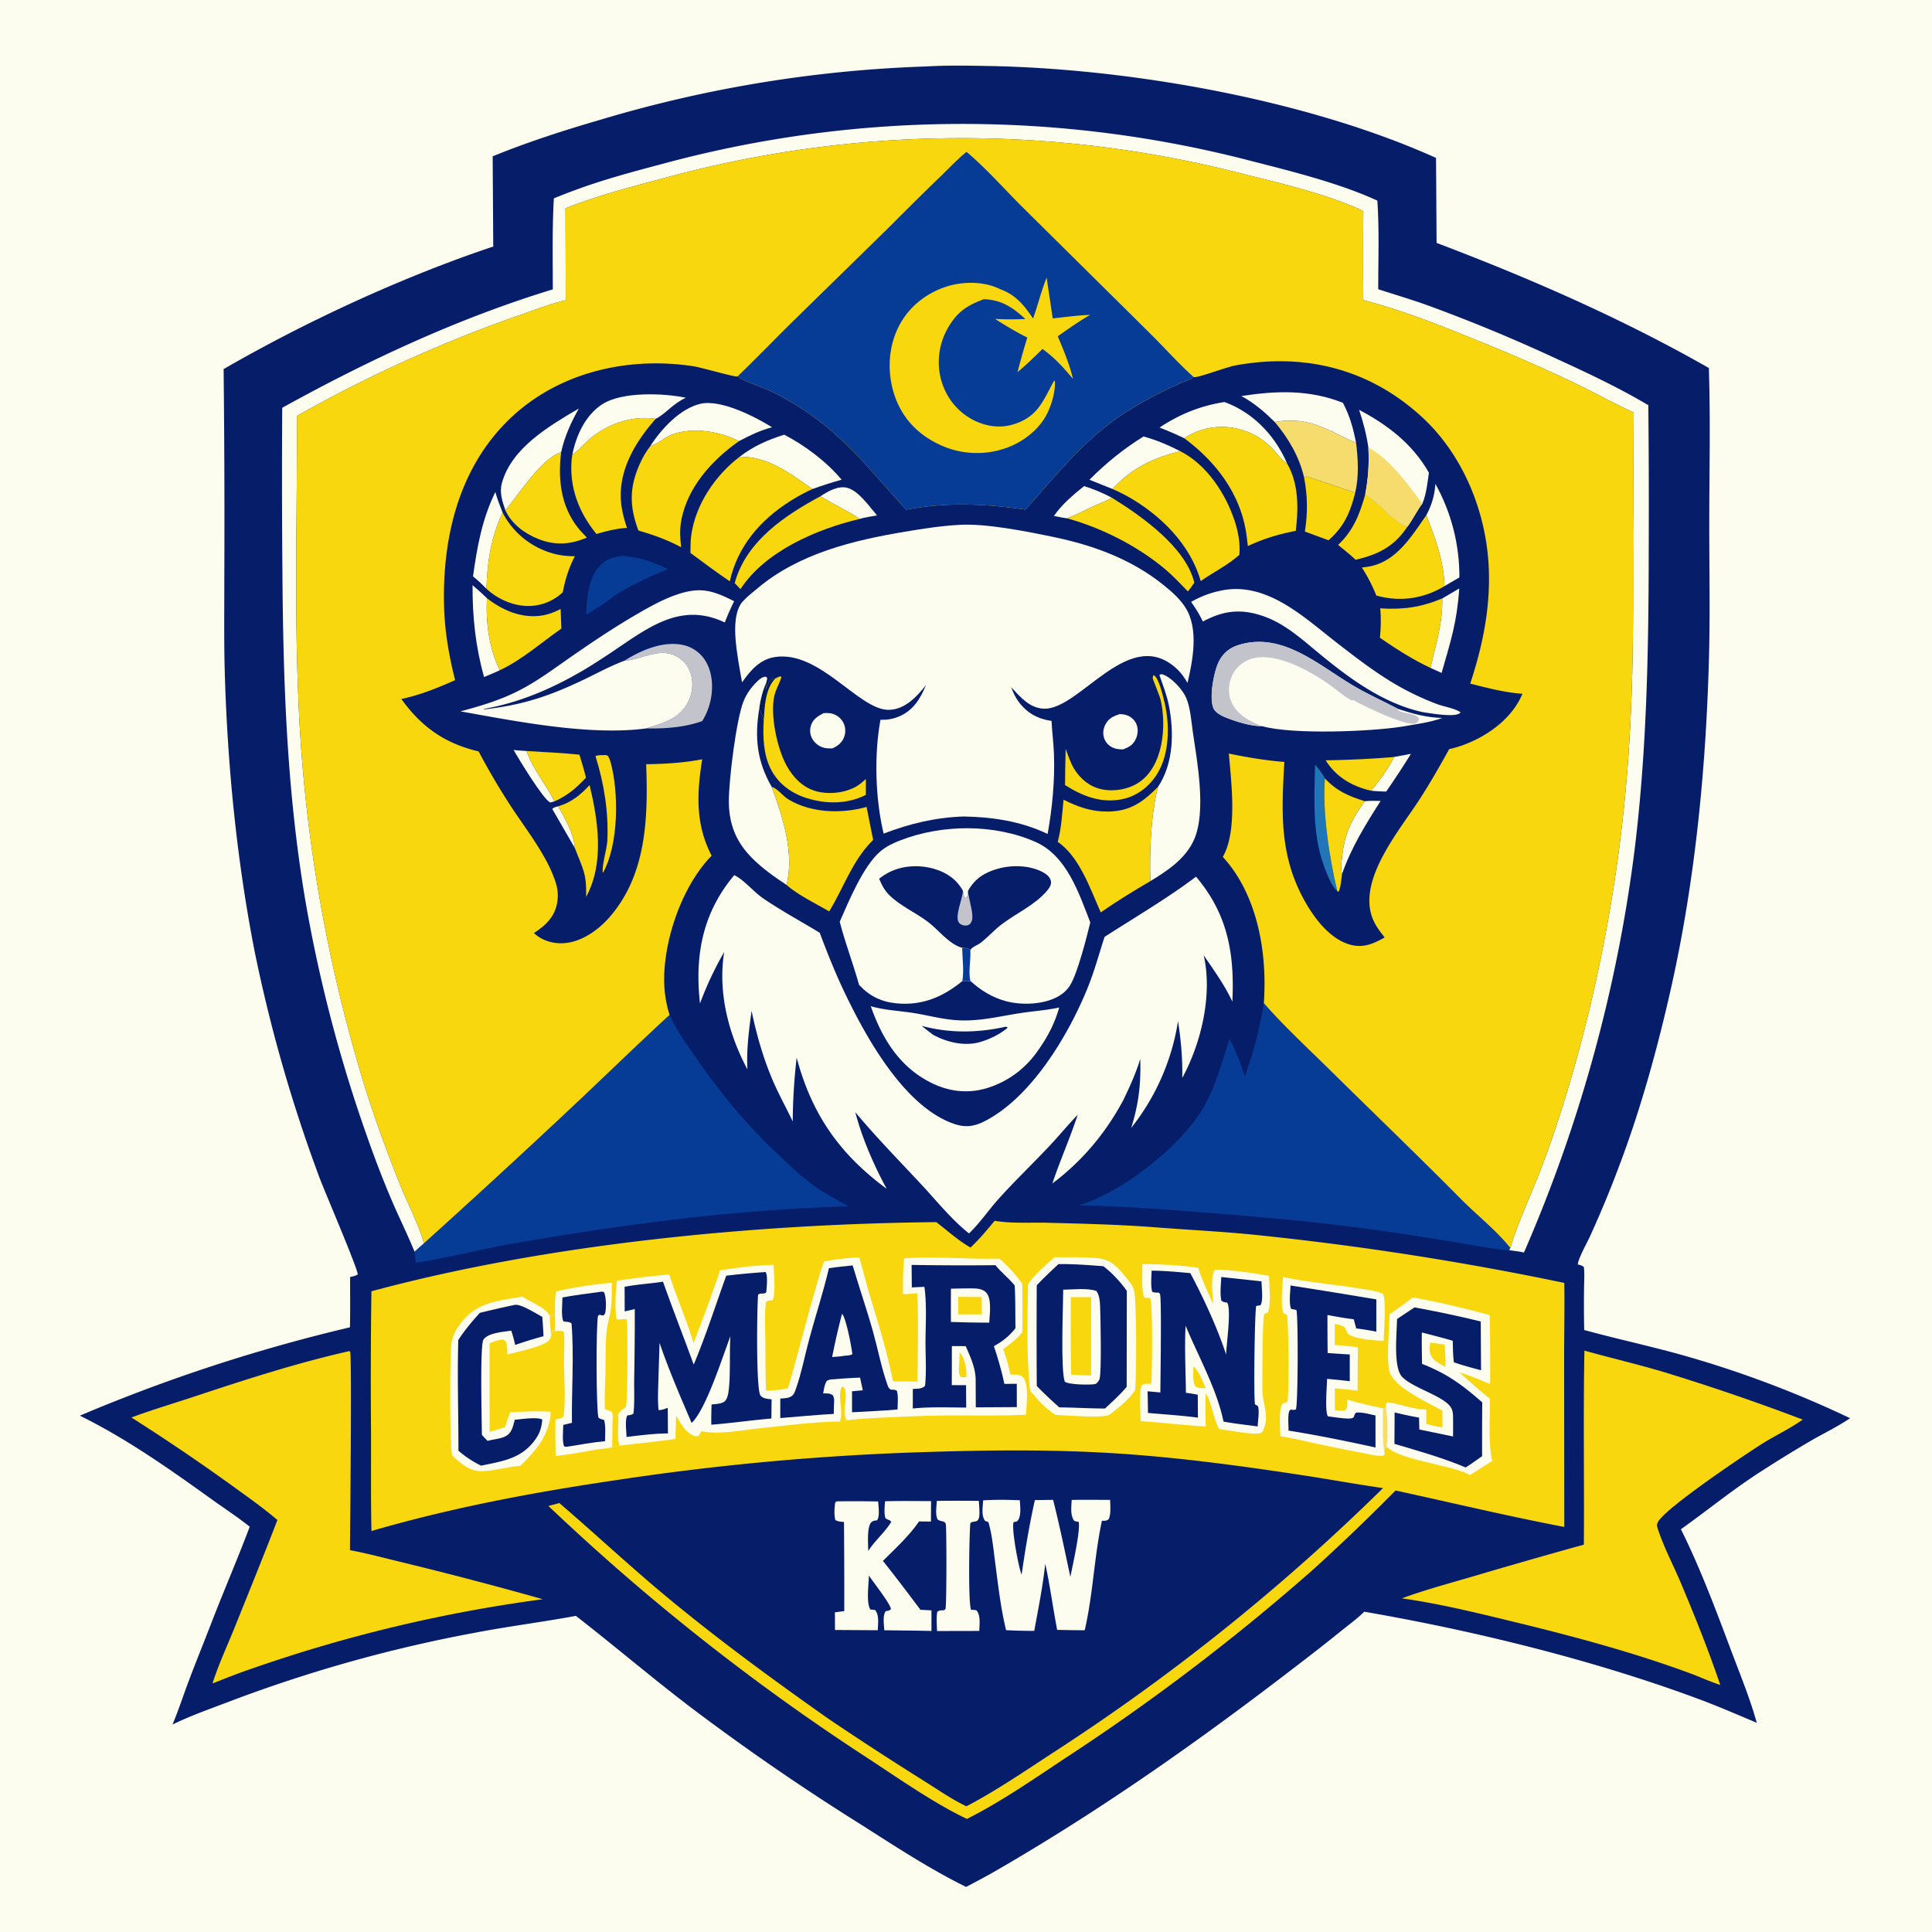
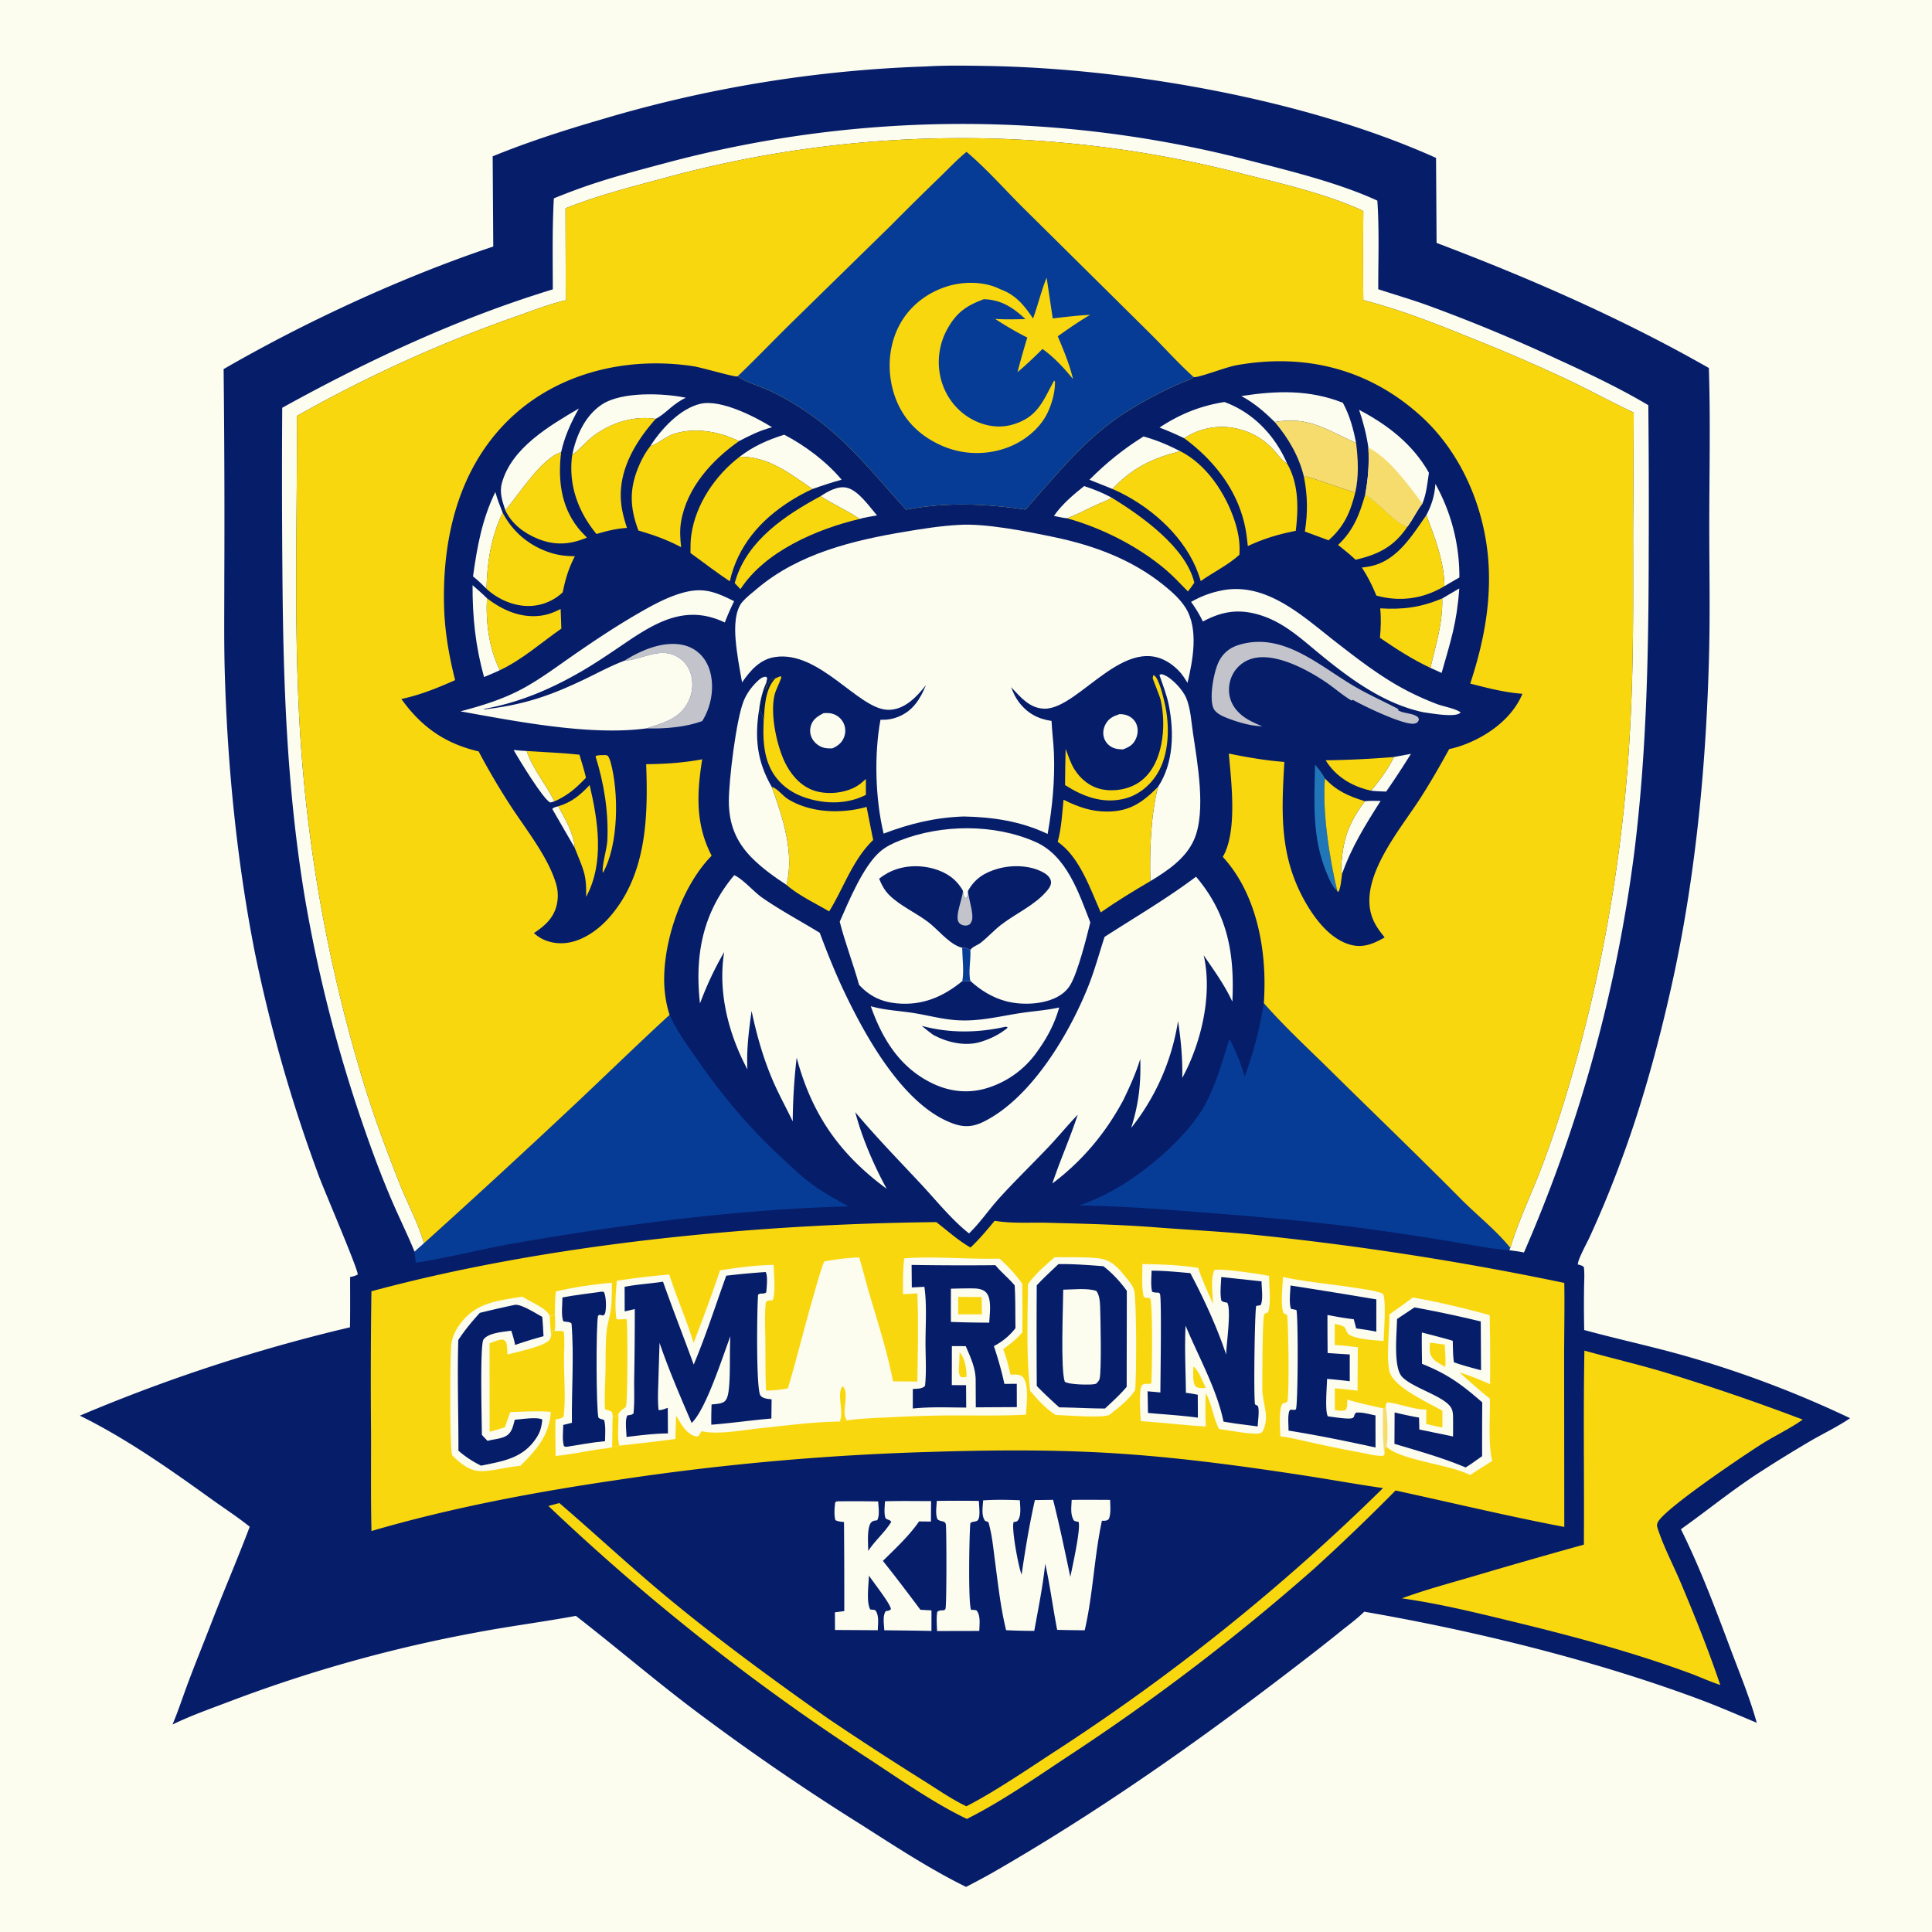
<svg xmlns="http://www.w3.org/2000/svg" version="1.1" style="display: block;" viewBox="0 0 2048 2048" width="1024" height="1024">
  <path transform="translate(0,0)" fill="rgb(252,252,239)" d="M 0 0 L 2048 0 L 2048 2048 L 0 2048 L 0 0 z" />
  <path transform="translate(0,0)" fill="rgb(6,29,106)" d="M 981.604 70.443 C 1003.27 69.147 1025.38 69.561 1047.09 69.94 C 1197.38 72.562 1385.16 105.599 1522.26 167.402 L 1522.84 257.505 C 1621.39 294.809 1719.85 337.828 1811.45 390.099 C 1813.27 445.536 1811.9 501.408 1811.9 556.89 C 1811.9 603.114 1812.84 649.526 1811.63 695.723 C 1808.58 812.691 1797.19 932.202 1771.58 1046.46 C 1757.11 1111.02 1739.16 1176.21 1715.6 1238.07 A 1100.71 1100.71 0 0 1 1684.92 1311.72 C 1682.06 1317.92 1672.57 1334.99 1672.56 1340.36 C 1674.94 1341 1676.97 1341.44 1678.94 1343.02 C 1679.88 1350.34 1679.21 1358.32 1679.17 1365.71 A 1240.05 1240.05 0 0 0 1679.32 1409.87 C 1715.06 1419.64 1751.37 1427.34 1787.05 1437.51 A 1121.33 1121.33 0 0 1 1961.17 1503.35 C 1948.41 1512.05 1933.89 1519.05 1920.46 1526.73 A 1413.11 1413.11 0 0 0 1867.64 1559.21 C 1837.67 1578.3 1810.69 1600.54 1781.84 1621.05 C 1802.46 1662.46 1818.98 1706.8 1835.24 1750.09 C 1844.66 1775.17 1855.08 1800.37 1862.22 1826.23 C 1841.6 1817.56 1821.06 1808.61 1800.08 1800.83 C 1689.13 1759.65 1562.76 1728.62 1446.16 1708.47 C 1438.52 1716.06 1429.27 1722.7 1420.88 1729.5 C 1401.07 1745.54 1380.94 1760.94 1360.7 1776.41 C 1261.33 1852.36 1159.09 1923.77 1050.48 1986.07 A 1036.13 1036.13 0 0 1 1024.09 2000.2 C 985.739 1981.37 948.826 1957.13 912.838 1934.19 A 2482.21 2482.21 0 0 1 732.824 1810.34 C 691.27 1778.76 651.639 1744.85 610.439 1712.89 C 575.619 1719.35 540.367 1723.78 505.518 1730.39 A 1506.49 1506.49 0 0 0 244.357 1803.24 C 223.671 1811.12 202.81 1818.38 182.872 1828.05 C 189.111 1813.25 194.088 1797.82 199.734 1782.78 C 207.492 1762.11 215.865 1741.64 223.815 1721.04 C 237.076 1686.68 251.714 1652.85 264.72 1618.39 C 251.954 1608.13 237.877 1599.03 224.556 1589.45 C 180.323 1557.63 133.619 1524.71 84.632 1500.66 A 1782.42 1782.42 0 0 1 370.976 1407 C 371.333 1389.25 371.102 1371.45 371.128 1353.69 C 374.109 1353.08 376.559 1352.54 379.246 1351 C 379.124 1344.32 344.153 1263.06 338.463 1247.82 A 1602.4 1602.4 0 0 1 269.858 1008.19 C 250.947 911.579 241.138 811.591 238.28 713.202 C 237.337 680.745 237.813 648.167 237.775 615.697 A 14636.7 14636.7 0 0 0 237.048 391.259 C 324.261 340.798 427.416 293.215 522.876 261.333 L 522.257 165.707 C 559.768 150.377 598.627 137.937 637.514 126.618 A 1358.32 1358.32 0 0 1 981.604 70.443 z" />
  <path transform="translate(0,0)" fill="rgb(252,252,239)" d="M 609.272 898.839 L 585.427 857.518 C 587.181 855.601 589.346 855.417 591.792 854.672 C 598.968 867.949 608.399 883.498 609.272 898.839 z" />
  <path transform="translate(0,0)" fill="rgb(252,252,239)" d="M 544.451 795.012 C 549.059 795.559 553.702 795.812 558.331 796.135 C 564.751 815.438 578.9 831.347 587.749 849.498 L 583.384 850.703 C 576.313 848.152 549.781 804.476 544.451 795.012 z" />
  <path transform="translate(0,0)" fill="rgb(252,252,239)" d="M 1477.59 802.466 L 1495.67 799.079 A 944.331 944.331 0 0 1 1469.4 839.112 C 1464.05 838.91 1458.69 838.81 1453.38 838.146 C 1462.2 827.598 1471.68 814.883 1477.59 802.466 z" />
  <path transform="translate(0,0)" fill="rgb(252,252,239)" d="M 1446.77 849.323 C 1452.35 848.703 1457.91 848.921 1463.51 849.024 C 1447.61 873.973 1432.54 898.147 1422.67 926.318 C 1422.35 924.974 1422.11 924.192 1421.95 922.872 C 1421.35 917.679 1422.28 911.769 1422.87 906.586 C 1425.5 883.337 1432.95 868.022 1446.77 849.323 z" />
  <path transform="translate(0,0)" fill="rgb(252,252,239)" d="M 1149.21 515.281 C 1159.44 518.544 1169.11 522.535 1178.59 527.585 C 1172.98 531.072 1166.71 533.093 1160.74 535.856 C 1150.95 540.38 1141.21 545.758 1131.08 549.406 C 1126.45 548.96 1121.77 547.776 1117.21 546.889 C 1125.54 534.798 1137.78 524.351 1149.21 515.281 z" />
  <path transform="translate(0,0)" fill="rgb(252,252,239)" d="M 869.839 525.969 C 877.589 520.899 888.139 514.766 897.71 517.014 C 909.953 519.89 921.587 537.037 929.683 546.366 C 923.653 547.508 917.044 548.248 911.223 550.11 C 898.02 540.904 883.193 534.799 869.839 525.969 z" />
  <path transform="translate(0,0)" fill="rgb(252,252,239)" d="M 1186.65 757.043 C 1189.27 756.98 1191.97 757.306 1194.45 758.177 C 1198.89 759.735 1202.75 763.098 1204.59 767.455 C 1206.7 772.448 1206.31 778.069 1204.17 782.975 C 1201.28 789.579 1196.87 791.994 1190.38 794.407 C 1186.66 794.279 1183.03 794.126 1179.6 792.52 C 1175.38 790.542 1172.03 787.096 1170.48 782.671 C 1168.74 777.72 1169.44 772.36 1171.88 767.778 C 1175.24 761.461 1180.15 759.214 1186.65 757.043 z" />
  <path transform="translate(0,0)" fill="rgb(252,252,239)" d="M 873.111 755.949 C 876.458 755.812 879.62 755.727 882.853 756.75 A 18.837 18.837 0 0 1 894.016 766.164 A 18.851 18.851 0 0 1 894.778 781.301 C 892.533 787.369 888.111 790.709 882.398 793.282 C 879.451 793.377 876.535 793.378 873.648 792.688 C 868.409 791.435 863.605 787.765 861 783.056 A 17.51 17.51 0 0 1 859.516 769.573 C 861.608 762.392 866.822 759.241 873.111 755.949 z" />
  <path transform="translate(0,0)" fill="rgb(249,215,15)" d="M 640.697 800.435 C 642.835 800.332 642.784 800.48 644.567 801.344 C 645.777 803.48 646.585 805.487 647.241 807.863 C 656.102 839.947 655.916 895.724 639.08 925.337 C 637.417 919.04 643.427 899.668 643.815 891.115 C 645.191 860.77 640.335 830.483 631.253 801.589 C 633.689 800.183 637.838 800.545 640.697 800.435 z" />
  <path transform="translate(0,0)" fill="rgb(252,252,239)" d="M 1528.84 634.366 L 1546.88 623.78 C 1544.35 660.308 1537.94 678.973 1528.18 713.341 L 1516.32 707.988 C 1522.11 682.743 1529.41 660.837 1528.84 634.366 z" />
  <path transform="translate(0,0)" fill="rgb(32,118,183)" d="M 1394.01 810.514 C 1397.83 815.159 1401.75 819.767 1404.49 825.155 C 1401.55 860.254 1409.3 909.674 1417.45 944.186 C 1416.73 943.651 1416.43 943.467 1415.75 942.766 C 1411.65 938.572 1408.5 930.627 1406.25 925.257 C 1390.56 887.764 1393.18 850.041 1394.01 810.514 z" />
  <path transform="translate(0,0)" fill="rgb(252,252,239)" d="M 525.088 521.558 C 527.111 528.992 529.963 536.247 532.787 543.409 C 520.608 569.382 516.413 595.591 515.718 624.138 C 511.11 619.488 506.542 615.079 501.418 610.994 C 505.759 579.706 511.014 550.206 525.088 521.558 z" />
  <path transform="translate(0,0)" fill="rgb(252,252,239)" d="M 500.935 620.328 C 506.121 624.826 511.286 629.297 516.172 634.123 C 514.928 659.777 518.291 687.252 529.893 710.413 C 524.46 713.093 518.667 715.291 513.091 717.678 C 504.05 685.072 500.789 654.091 500.935 620.328 z" />
  <path transform="translate(0,0)" fill="rgb(249,215,15)" d="M 1477.59 802.466 C 1471.68 814.883 1462.2 827.598 1453.38 838.146 L 1452.54 837.957 C 1432.96 833.401 1415.92 823.252 1405.29 805.946 A 1047.91 1047.91 0 0 0 1477.59 802.466 z" />
  <path transform="translate(0,0)" fill="rgb(252,252,239)" d="M 1521.56 512.932 A 201.388 201.388 0 0 1 1546.99 612.107 L 1531.17 621.346 C 1530.7 594.62 1521.25 570.721 1511.98 546.121 C 1517.71 535.082 1520.73 525.365 1521.56 512.932 z" />
  <path transform="translate(0,0)" fill="rgb(249,215,15)" d="M 1222.64 715.647 C 1222.92 715.777 1223.23 715.875 1223.49 716.037 C 1228.56 719.103 1233.05 738.713 1234.55 745.082 C 1240.1 768.665 1239.79 799.596 1226.45 820.681 C 1218.03 833.99 1205.29 843.932 1189.66 847.161 C 1167.4 851.76 1147.51 843.976 1128.99 832.196 L 1129.23 812.25 L 1129.62 793.86 C 1132.38 800.982 1134.85 809.022 1138.93 815.498 C 1145.56 826.042 1155.41 834.027 1167.75 836.654 C 1180.78 839.429 1196.05 836.843 1207.15 829.49 C 1233.2 812.25 1236.71 769.666 1230.34 741.944 C 1229.39 737.797 1221.91 719.697 1221.91 719.002 C 1221.91 717.858 1222.4 716.765 1222.64 715.647 z" />
  <path transform="translate(0,0)" fill="rgb(252,252,239)" d="M 1212.18 462.68 C 1225.96 466.463 1238.35 471.77 1251.07 478.263 C 1221.52 485.886 1200.65 495.708 1179.26 518.326 L 1154.86 508.578 C 1172.3 490.954 1191.1 475.781 1212.18 462.68 z" />
  <path transform="translate(0,0)" fill="rgb(249,215,15)" d="M 558.331 796.135 C 576.964 797.267 595.656 798.077 614.228 800.009 C 616.655 808.096 619.211 816.167 621.165 824.385 C 610.686 835.531 601.783 843.181 587.749 849.498 C 578.9 831.347 564.751 815.438 558.331 796.135 z" />
  <path transform="translate(0,0)" fill="rgb(249,215,15)" d="M 1404.49 825.155 C 1416.74 838.502 1429.7 843.954 1446.77 849.323 C 1432.95 868.022 1425.5 883.337 1422.87 906.586 C 1422.28 911.769 1421.35 917.679 1421.95 922.872 C 1422.11 924.192 1422.35 924.974 1422.67 926.318 C 1421.79 932.043 1421.45 940.266 1418.86 945.376 C 1417.59 944.872 1418.03 945.298 1417.45 944.186 C 1409.3 909.674 1401.55 860.254 1404.49 825.155 z" />
  <path transform="translate(0,0)" fill="rgb(249,215,15)" d="M 591.792 854.672 C 605.667 850.607 615.374 842.645 625.029 832.17 C 634.01 870.224 640.872 914.693 621.327 950.712 C 621.933 925.687 617.976 921.409 609.272 898.839 C 608.399 883.498 598.968 867.949 591.792 854.672 z" />
-   <path transform="translate(0,0)" fill="rgb(7,60,150)" d="M 658.135 589.403 C 675.963 589.622 691.977 595.757 707.967 603.191 C 687.992 611.526 668.895 620.208 650.571 631.885 C 642.051 639.131 631.106 645.754 621.466 651.466 C 621.788 635.695 623.659 615.342 633.561 602.413 C 639.907 594.125 648.032 590.673 658.135 589.403 z" />
  <path transform="translate(0,0)" fill="rgb(249,215,15)" d="M 1382.28 505.681 C 1383.17 505.506 1384.03 505.136 1384.94 505.156 C 1386.77 505.197 1430.24 520.453 1436.59 522.239 C 1431.34 543.228 1424.81 558.199 1408.32 572.737 L 1383.24 563.464 C 1386.36 543.656 1386.16 525.381 1382.28 505.681 z" />
  <path transform="translate(0,0)" fill="rgb(252,252,239)" d="M 1229.15 453.209 C 1250.77 438.946 1272.33 430.239 1297.89 426.157 C 1326.92 436.633 1349.45 459.479 1362.59 487.336 A 74.12 74.12 0 0 1 1364.35 491.302 C 1359.23 488.405 1355.6 483.303 1351.79 478.903 C 1340.37 465.729 1326.43 457.472 1309.3 453.924 A 72.355 72.355 0 0 0 1255.33 464.569 C 1246.69 460.416 1238.11 456.652 1229.15 453.209 z" />
  <path transform="translate(0,0)" fill="rgb(195,196,203)" d="M 661.918 700.386 C 679.472 689.207 703.755 678.788 724.992 683.944 A 37.056 37.056 0 0 1 747.943 700.761 C 755.789 713.633 756.301 731.207 752.478 745.504 A 68.462 68.462 0 0 1 744.407 764.332 C 726.538 770.937 704.394 772.641 685.364 772.11 C 698.814 767.54 713.364 764.171 723.273 753.172 A 41.383 41.383 0 0 0 733.824 723.373 C 733.327 714.633 730.026 705.854 723.289 700.028 C 703.473 682.889 683.168 698.752 662.754 700.339 C 662.475 700.361 662.197 700.37 661.918 700.386 z" />
  <path transform="translate(0,0)" fill="rgb(252,252,239)" d="M 606.662 482.057 C 610.705 461.794 620.263 440.507 638.078 428.747 C 659.095 414.874 703.421 416.688 727.086 421.636 C 713.202 427.865 705.797 438.562 695.098 443.984 C 671.718 440.458 648.219 447.993 629.344 461.897 C 621.248 467.861 614.82 476.582 606.662 482.057 z" />
  <path transform="translate(0,0)" fill="rgb(249,215,15)" d="M 1447.18 524.23 C 1461.83 532.554 1478.83 554.736 1491.6 558.121 C 1491.73 558.154 1491.84 558.219 1491.95 558.268 C 1477.78 579.375 1461.39 587.654 1437.02 593.377 C 1431.08 587.801 1424.8 582.74 1418.43 577.658 C 1434.63 562.397 1441.23 545.361 1447.18 524.23 z" />
  <path transform="translate(0,0)" fill="rgb(249,215,15)" d="M 822.048 719.059 L 826.938 716.897 L 828.371 717.537 C 826.479 724.217 822.576 730.34 820.976 737.02 C 816.083 757.45 823.789 793.474 833.88 811.721 C 840.814 824.261 851.242 835.048 865.464 838.832 C 878.992 842.432 896.184 840.519 908.178 833.416 C 911.767 831.29 914.783 828.519 917.858 825.734 L 917.856 842.604 C 898.31 852.598 875.465 852.505 854.786 845.912 C 838.814 840.819 825.175 830.903 817.316 815.751 C 809.192 800.087 808.623 781.492 809.541 764.249 C 808.37 759.593 807.422 755.758 804.757 751.668 C 805.866 742.053 808.406 732.185 812.333 723.339 C 812.946 726.266 812.344 728.263 811.575 731.064 L 811.254 732.2 C 812.696 728.953 814.05 725.112 815.965 722.141 C 817.575 719.643 819.301 719.582 822.048 719.059 z" />
  <path transform="translate(0,0)" fill="rgb(1,27,89)" d="M 812.333 723.339 C 812.946 726.266 812.344 728.263 811.575 731.064 L 811.254 732.2 C 812.696 728.953 814.05 725.112 815.965 722.141 C 817.575 719.643 819.301 719.582 822.048 719.059 C 811.079 729.899 810.48 749.652 809.541 764.249 C 808.37 759.593 807.422 755.758 804.757 751.668 C 805.866 742.053 808.406 732.185 812.333 723.339 z" />
  <path transform="translate(0,0)" fill="rgb(252,252,239)" d="M 784.106 484.142 C 798.928 472.756 813.579 466.44 831.276 460.796 C 853.221 472.107 876.398 489.573 892.143 508.502 C 881.646 511.413 871.449 514.74 861.193 518.394 C 837.333 501.977 814.602 483.832 784.106 484.142 z" />
  <path transform="translate(0,0)" fill="rgb(252,252,239)" d="M 535.658 540.883 C 532.569 531.465 529.274 522.303 531.961 512.312 C 542.068 474.731 582.612 451.301 613.6 432.999 C 605.138 448.254 598.621 462.226 594.815 479.356 C 573.835 485.812 550.102 524.257 535.658 540.883 z" />
  <path transform="translate(0,0)" fill="rgb(252,252,239)" d="M 689.363 472.886 C 700.739 454.972 720.838 433.089 742.41 428.052 C 764.099 422.989 800.422 441.761 818.413 452.914 C 805.577 456.277 795.049 461.497 783.361 467.619 C 762.815 457.477 736.37 452.614 714.162 460.026 C 705.204 463.015 698.134 470.306 689.363 472.886 z" />
  <path transform="translate(0,0)" fill="rgb(252,252,239)" d="M 1315.87 419.841 C 1352.87 414.103 1387.89 412.847 1423.5 426.972 C 1430.82 440.61 1434.57 454.38 1437.5 469.513 C 1406.14 455.842 1388.44 441.016 1351.29 447.304 C 1340.41 436.664 1329.37 427.02 1315.87 419.841 z" />
  <path transform="translate(0,0)" fill="rgb(249,215,15)" d="M 1528.84 634.366 C 1529.41 660.837 1522.11 682.743 1516.32 707.988 C 1497.44 699.165 1479.95 687.881 1462.8 676.116 C 1463.77 665.6 1464.15 655.419 1463.08 644.893 C 1487.73 646.347 1505.97 643.859 1528.84 634.366 z" />
  <path transform="translate(0,0)" fill="rgb(249,215,15)" d="M 516.172 634.123 C 532.287 646.657 551.616 655.2 572.372 652.772 C 580.281 651.847 587.264 649.211 594.301 645.542 L 595.062 666.337 C 573.986 681.033 553.198 699.526 529.893 710.413 C 518.291 687.252 514.928 659.777 516.172 634.123 z" />
  <path transform="translate(0,0)" fill="rgb(249,215,15)" d="M 869.839 525.969 C 883.193 534.799 898.02 540.904 911.223 550.11 C 866.332 560.663 811.012 584.252 784.934 624.517 L 778.833 618.164 C 779.102 617.147 779.367 616.128 779.674 615.122 C 792.682 572.539 832.639 546.053 869.839 525.969 z" />
  <path transform="translate(0,0)" fill="rgb(249,215,15)" d="M 1178.59 527.585 C 1210.3 547.186 1256.98 580.074 1266.04 617.64 C 1263.84 620.787 1261.71 624.018 1259.22 626.944 C 1251.39 618.959 1243.67 610.57 1235.11 603.365 C 1206.04 578.892 1167.57 559.459 1131.08 549.406 C 1141.21 545.758 1150.95 540.38 1160.74 535.856 C 1166.71 533.093 1172.98 531.072 1178.59 527.585 z" />
  <path transform="translate(0,0)" fill="rgb(246,220,109)" d="M 1351.29 447.304 C 1388.44 441.016 1406.14 455.842 1437.5 469.513 C 1439.7 486.848 1440.58 505.079 1436.59 522.239 C 1430.24 520.453 1386.77 505.197 1384.94 505.156 C 1384.03 505.136 1383.17 505.506 1382.28 505.681 C 1377.03 483.622 1365.77 464.559 1351.29 447.304 z" />
  <path transform="translate(0,0)" fill="rgb(249,215,15)" d="M 594.815 479.356 C 591.368 507.819 594.36 536.366 612.783 559.622 C 615.645 563.235 618.965 566.507 622.125 569.857 C 604.403 577.393 588.249 578.464 570.221 571.188 C 555.77 565.356 542.316 555.327 535.658 540.883 C 550.102 524.257 573.835 485.812 594.815 479.356 z" />
  <path transform="translate(0,0)" fill="rgb(249,215,15)" d="M 1443.63 601.626 A 144.875 144.875 0 0 0 1450.86 600.604 C 1480.24 595.517 1496.23 568.548 1511.98 546.121 C 1521.25 570.721 1530.7 594.62 1531.17 621.346 A 83.786 83.786 0 0 1 1529.16 622.532 C 1507.17 635.03 1483.27 638.022 1459 631.325 C 1454.67 620.783 1449.87 611.175 1443.63 601.626 z" />
  <path transform="translate(0,0)" fill="rgb(252,252,239)" d="M 993.05 1591.01 A 1652.17 1652.17 0 0 1 1037.6 1591.01 C 1037.86 1594.87 1038.18 1598.78 1038.25 1602.65 C 1038.5 1616.75 1032.53 1610.73 1028.6 1614.71 C 1027.46 1625.25 1026.12 1701.63 1029.52 1706.59 C 1031.68 1706.44 1033.11 1706.5 1035.19 1707.15 C 1039.74 1712.77 1038.23 1722.06 1038.11 1728.85 L 993.296 1728.95 C 993.117 1722.31 992.446 1715.2 993.527 1708.64 C 995.86 1706.71 997.973 1707.12 1000.95 1706.9 C 1001.37 1706.43 1001.89 1706.04 1002.2 1705.5 C 1003.57 1703.11 1003.41 1624.85 1002.71 1616.62 C 1002.26 1611.35 997.63 1613.69 993.851 1610.59 C 991.282 1605.08 992.803 1597.03 993.05 1591.01 z" />
  <path transform="translate(0,0)" fill="rgb(252,252,239)" d="M 1440.69 434.45 C 1471.05 450.415 1497.58 470.828 1514.72 501.144 C 1513.1 511.97 1512.06 523.683 1507.78 533.827 C 1501.8 541.526 1497.77 550.525 1491.95 558.268 C 1491.84 558.219 1491.73 558.154 1491.6 558.121 C 1478.83 554.736 1461.83 532.554 1447.18 524.23 C 1450.4 507.382 1451.45 491.544 1450.53 474.417 C 1448.46 460.529 1445.19 447.737 1440.69 434.45 z" />
  <path transform="translate(0,0)" fill="rgb(246,220,109)" d="M 1450.53 474.417 C 1472.83 485.97 1492.76 513.839 1507.78 533.827 C 1501.8 541.526 1497.77 550.525 1491.95 558.268 C 1491.84 558.219 1491.73 558.154 1491.6 558.121 C 1478.83 554.736 1461.83 532.554 1447.18 524.23 C 1450.4 507.382 1451.45 491.544 1450.53 474.417 z" />
  <path transform="translate(0,0)" fill="rgb(249,215,15)" d="M 515.718 624.138 C 516.413 595.591 520.608 569.382 532.787 543.409 C 543.609 564.08 561.442 578.942 583.79 586.006 C 592.353 588.712 600.444 589.563 609.381 589.631 C 602.763 602.411 599.326 613.815 596.536 627.839 A 53.109 53.109 0 0 1 557.557 642.328 C 542.245 641.561 526.877 634.513 515.718 624.138 z" />
  <path transform="translate(0,0)" fill="rgb(249,215,15)" d="M 606.662 482.057 C 614.82 476.582 621.248 467.861 629.344 461.897 C 648.219 447.993 671.718 440.458 695.098 443.984 C 674.201 467.557 656.256 496.934 658.141 529.549 C 658.742 539.958 661.389 549.742 664.622 559.597 C 653.366 560.304 643.075 562.852 632.297 566.064 C 613.41 543.137 603.046 515.721 606.148 485.638 A 48.047 48.047 0 0 1 606.662 482.057 z" />
  <path transform="translate(0,0)" fill="rgb(252,252,239)" d="M 1298.36 625.303 C 1344.78 618.165 1382.85 654.809 1416.49 680.896 C 1437.61 697.277 1458.62 713.574 1481.86 726.906 A 294.788 294.788 0 0 0 1522.96 746.225 C 1530.33 749.057 1542.27 750.808 1548.41 755.168 C 1547.9 755.568 1547.45 756.043 1546.89 756.366 C 1540.06 760.327 1517.23 756.202 1508.78 755.014 C 1466.4 745.967 1430.16 718.954 1397.28 691.827 C 1377.69 675.662 1359.79 659.179 1334.89 651.755 C 1312.75 645.153 1295.24 648.062 1275.1 658.85 C 1271.49 651.318 1267.46 644.804 1262.59 638.039 C 1274.44 631.402 1284.98 627.624 1298.36 625.303 z" />
  <path transform="translate(0,0)" fill="rgb(252,252,239)" d="M 1227.53 834.137 C 1244.12 809.176 1244.68 775.962 1238.97 747.36 C 1236.82 736.565 1232.55 725.871 1229.01 715.457 C 1230.99 714.48 1231.08 714.444 1233.1 715.161 C 1242.03 718.333 1253.74 731.168 1257.34 739.613 C 1262.01 750.592 1262.79 764.625 1264.52 776.422 C 1269.19 808.25 1278.85 860.322 1265.76 890.048 C 1256.86 910.269 1237.58 923.014 1219.39 934.055 C 1218.5 903.336 1219.83 863.689 1227.53 834.137 z" />
  <path transform="translate(0,0)" fill="rgb(252,252,239)" d="M 833.744 938.032 C 820.814 929.522 808.339 920.694 797.352 909.697 C 780.074 892.404 772.547 873.287 772.602 848.898 C 772.651 826.933 780.291 762.876 788.338 742.99 C 791.435 735.337 796.566 728.258 802.499 722.53 C 805.38 719.748 807.966 717.348 812.036 717.388 L 813.327 718.847 L 812.333 723.339 C 808.406 732.185 805.866 742.053 804.757 751.668 C 799.811 782.467 802.495 807.19 818.138 834.294 C 829.618 865.659 842.339 904.291 833.744 938.032 z" />
  <path transform="translate(0,0)" fill="rgb(249,215,15)" d="M 689.363 472.886 C 698.134 470.306 705.204 463.015 714.162 460.026 C 736.37 452.614 762.815 457.477 783.361 467.619 C 754.643 487.763 728.198 516.896 722.017 552.67 C 720.402 562.014 720.988 570.702 722.038 580.076 C 707.328 572.187 692.691 567.027 676.724 562.332 C 667.198 536.852 666.953 516.758 678.29 491.524 C 681.217 485.01 684.943 478.5 689.363 472.886 z" />
  <path transform="translate(0,0)" fill="rgb(249,215,15)" d="M 818.138 834.294 C 818.488 834.379 818.851 834.423 819.189 834.548 C 824.603 836.541 830.125 843.911 835.419 847.158 C 859.422 861.884 892.081 862.841 918.629 855.347 A 3254.51 3254.51 0 0 0 925.622 890.407 C 903.764 911.537 894.581 940.742 878.946 966.115 C 864.426 957.581 846.323 949.045 833.744 938.032 C 842.339 904.291 829.618 865.659 818.138 834.294 z" />
  <path transform="translate(0,0)" fill="rgb(249,215,15)" d="M 1255.33 464.569 A 72.355 72.355 0 0 1 1309.3 453.924 C 1326.43 457.472 1340.37 465.729 1351.79 478.903 C 1355.6 483.303 1359.23 488.405 1364.35 491.302 C 1376.84 512.875 1376.42 538.785 1373.57 562.733 C 1355.45 566.229 1339.48 571.039 1322.74 578.855 A 379.466 379.466 0 0 0 1321.18 565.968 C 1314.97 523.587 1289.04 489.461 1255.33 464.569 z" />
  <path transform="translate(0,0)" fill="rgb(249,215,15)" d="M 1227.53 834.137 C 1219.83 863.689 1218.5 903.336 1219.39 934.055 C 1201.46 944.561 1183.84 955.267 1166.81 967.187 C 1155.87 942.451 1144.3 908.167 1121.21 892.41 C 1125.14 878.056 1125.95 862.502 1127.39 847.734 C 1142.76 855.394 1156.71 860.403 1174.07 860.288 C 1197.86 860.132 1211.35 850.347 1227.53 834.137 z" />
  <path transform="translate(0,0)" fill="rgb(249,215,15)" d="M 784.106 484.142 C 814.602 483.832 837.333 501.977 861.193 518.394 C 853.147 522.031 845.246 526.374 837.786 531.09 C 805.842 551.281 781.95 578.99 773.603 616.22 C 759.401 606.717 745.736 596.244 731.922 586.179 C 731.904 579.843 731.913 573.458 732.794 567.171 C 737.367 534.542 758.248 503.868 784.106 484.142 z" />
  <path transform="translate(0,0)" fill="rgb(252,252,239)" d="M 938.104 1591.42 C 954.356 1590.9 970.714 1591.24 986.978 1591.22 L 986.828 1612.92 L 974.221 1612.78 C 963.896 1627.94 948.926 1641.75 935.906 1654.63 C 949.569 1671.64 962.586 1688.98 975.679 1706.42 L 987.404 1707.08 L 987.384 1728.88 C 970.728 1728.47 954.056 1728.37 937.397 1728.16 C 937.162 1722.56 935.341 1712.34 939.048 1707.81 C 941.235 1707.51 942.648 1707.49 944.303 1705.93 C 945.176 1701.7 924.509 1675.53 921.056 1670.14 C 920.963 1679.3 918.05 1698.35 922.56 1706.13 C 924.247 1706.26 925.909 1706.45 927.585 1706.68 C 932.233 1711.81 930.623 1721.67 930.495 1728.11 L 885.118 1727.84 L 885.035 1709.13 L 894.953 1707.84 A 9272.88 9272.88 0 0 0 894.671 1613.43 C 891.463 1613.06 888.378 1612.94 885.485 1611.37 C 884.026 1605.54 884.589 1598.58 885.339 1592.66 L 886.912 1591.48 A 1437.94 1437.94 0 0 1 930.899 1591.59 C 931.144 1597.06 932.825 1606.95 929.78 1611.57 C 927.89 1611.84 925.783 1611.95 924.208 1613.17 C 918.51 1617.56 920.389 1637.23 920.358 1644.14 C 927.435 1632.97 938.086 1624.4 944.773 1613.16 C 942.812 1610.52 940.946 1611.54 938.566 1609.21 C 936.938 1603.7 937.898 1597.13 938.104 1591.42 z" />
  <path transform="translate(0,0)" fill="rgb(249,215,15)" d="M 1251.07 478.263 C 1278.82 492.212 1298.88 522.617 1308.55 551.447 C 1312.54 563.364 1314.76 575.487 1313.81 588.074 C 1302.09 598.871 1285.9 606.695 1272.82 615.961 C 1261.74 576.823 1229.45 545.046 1194.42 525.722 C 1189.52 523.02 1184.39 520.546 1179.26 518.326 C 1200.65 495.708 1221.52 485.886 1251.07 478.263 z" />
  <path transform="translate(0,0)" fill="rgb(252,252,239)" d="M 923.064 1066.62 C 937.472 1070.74 951.31 1071.32 965.983 1073.46 C 981.838 1075.77 997.072 1080.19 1013.17 1081.38 C 1037.53 1083.17 1058.54 1077.42 1082.27 1073.83 C 1095.94 1071.76 1109.22 1070.98 1122.79 1067.98 C 1117.5 1086.91 1108.61 1102.62 1096.85 1118.32 A 100.679 100.679 0 0 1 1050.02 1152.19 C 1029.19 1159.61 1008.19 1157.96 988.344 1148.4 C 954.089 1131.91 935.248 1101.49 923.064 1066.62 z" />
  <path transform="translate(0,0)" fill="rgb(6,29,106)" d="M 1066.52 1088.27 L 1066.32 1088.38 L 1068.22 1089.08 C 1067.06 1090.38 1067.32 1090.23 1066.07 1091.17 C 1065.58 1091.54 1065.06 1091.89 1064.56 1092.25 C 1057.12 1097.68 1048.43 1101.72 1039.62 1104.41 C 1023.1 1109.48 1004.2 1105.03 989.381 1097.1 C 985.134 1094.09 981.129 1090.75 977.077 1087.48 C 1006.85 1095.45 1036.52 1095 1066.52 1088.27 z" />
  <path transform="translate(0,0)" fill="rgb(252,252,239)" d="M 1136.02 1589.98 C 1149.6 1589.71 1163.21 1589.91 1176.8 1589.94 C 1176.85 1596.62 1177.87 1603.85 1175.44 1610.15 C 1172.88 1612.51 1171.48 1611.96 1168.08 1612.08 C 1159.85 1650.35 1158.71 1689.88 1149.85 1728.15 A 1326.96 1326.96 0 0 1 1120.64 1727.71 C 1116.12 1704.43 1113.12 1680.78 1107.98 1657.63 C 1105.47 1681.51 1100.64 1705.2 1096.36 1728.81 A 636.76 636.76 0 0 1 1066.52 1728.08 C 1060.68 1704.34 1057.86 1678.54 1054.66 1654.29 C 1052.85 1640.61 1051.64 1626.78 1047.74 1613.5 L 1044.3 1612.21 C 1039.96 1606.77 1041.86 1597.02 1042.17 1590.45 C 1055.03 1589.57 1068.23 1589.8 1081.1 1590.33 C 1081.31 1596.58 1082.87 1606.57 1078.95 1611.78 C 1077.85 1613.25 1076.21 1613.09 1074.51 1613.44 C 1071.93 1619.9 1079.64 1661.19 1082.96 1669.18 C 1086.76 1642.81 1091.17 1616.16 1097.02 1590.16 L 1116.33 1589.9 C 1123.21 1617.01 1128.78 1644.21 1134.61 1671.54 C 1136.51 1661.91 1146.16 1619.39 1143.21 1613.07 C 1141.28 1613.01 1140.21 1612.81 1138.49 1611.91 C 1134.32 1605.57 1135.76 1597.22 1136.02 1589.98 z" />
-   <path transform="translate(0,0)" fill="rgb(252,252,239)" d="M 1338.04 769.795 C 1326.68 769.804 1313.28 765.826 1302.67 761.859 C 1297.04 759.755 1288.46 756.316 1286.11 750.306 C 1281.73 739.099 1286.6 712.242 1291.99 701.343 C 1296.42 692.399 1303.52 686.647 1313.01 683.705 C 1358.65 669.546 1396.73 704.169 1432.86 725.876 C 1448.92 735.525 1465.75 742.984 1482.31 751.618 C 1497.78 756.588 1512.51 760.774 1528.91 761.042 C 1515.59 765.989 1500.15 767.781 1486.15 770.256 C 1452.31 775.62 1369.74 778.8 1338.04 769.795 z" />
  <path transform="translate(0,0)" fill="rgb(195,196,203)" d="M 1338.04 769.795 C 1326.68 769.804 1313.28 765.826 1302.67 761.859 C 1297.04 759.755 1288.46 756.316 1286.11 750.306 C 1281.73 739.099 1286.6 712.242 1291.99 701.343 C 1296.42 692.399 1303.52 686.647 1313.01 683.705 C 1358.65 669.546 1396.73 704.169 1432.86 725.876 C 1448.92 735.525 1465.75 742.984 1482.31 751.618 L 1482.04 752.87 C 1487.89 756.515 1496.32 755.665 1501.96 759.439 C 1503.77 760.648 1503.71 761.17 1504.07 763.165 C 1502.75 765.506 1502.57 766.115 1499.83 766.921 C 1489.78 769.877 1444.37 747.752 1434.14 741.892 L 1432.75 742.605 C 1432.41 742.41 1432.07 742.218 1431.74 742.019 C 1422.62 736.556 1414.66 729.349 1405.86 723.389 C 1386.46 710.242 1352.99 691.865 1328.54 697.833 A 33.749 33.749 0 0 0 1307.81 712.963 C 1302.94 720.974 1301.47 731.196 1304.03 740.234 C 1307.11 751.099 1315.7 759.072 1325.49 764.141 C 1329.49 766.213 1333.8 768.262 1338.04 769.795 z" />
  <path transform="translate(0,0)" fill="rgb(252,252,239)" d="M 488.115 754.066 C 510.525 748.117 531.86 741.685 552.497 730.79 C 571.429 720.796 588.947 707.616 606.513 695.426 C 629.07 679.773 651.579 664.727 675.343 650.93 C 689.045 642.975 703.246 635.028 718.313 630.003 C 742.793 621.839 755.745 625.969 778.206 637.31 C 774.54 644.731 771.265 652.122 768.346 659.868 C 728.097 640.7 696.831 658.532 663.323 681.229 C 648.06 691.567 632.956 701.965 617.024 711.265 C 584.499 730.25 550.065 745.004 512.789 751.51 L 513.515 751.968 C 554.97 747.191 582.735 737.762 619.979 719.897 C 633.768 713.283 647.602 705.72 661.918 700.386 C 662.197 700.37 662.475 700.361 662.754 700.339 C 683.168 698.752 703.473 682.889 723.289 700.028 C 730.026 705.854 733.327 714.633 733.824 723.373 A 41.383 41.383 0 0 1 723.273 753.172 C 713.364 764.171 698.814 767.54 685.364 772.11 C 625.722 780.201 547.183 764.659 488.115 754.066 z" />
  <path transform="translate(0,0)" fill="rgb(252,252,239)" d="M 890.143 977.039 C 899.764 955.233 915.077 917.985 933.196 902.508 C 939.274 897.316 946.709 893.794 954.111 890.912 C 998.346 873.686 1053.85 873.11 1097.65 892.463 C 1130.67 907.052 1143.55 946.389 1155.76 977.816 C 1151.75 994.09 1142.55 1030.81 1134.48 1044.23 C 1131.63 1048.95 1127.49 1052.82 1122.78 1055.66 C 1107.41 1064.94 1083.47 1065.85 1066.41 1061.32 C 1052.25 1057.57 1039.36 1049.71 1028.63 1039.84 C 1025.77 1040.48 1022.98 1040.19 1020.09 1040.02 C 999.455 1056.91 977.397 1066.19 950.415 1063.58 C 934.149 1062.01 921.863 1055.98 910.669 1044.06 C 904.443 1021.57 895.879 999.579 890.143 977.039 z" />
  <path transform="translate(0,0)" fill="rgb(7,60,150)" d="M 1019.96 1004.63 C 1023.52 1004.82 1025.64 1004.94 1028.61 1006.99 C 1029.31 1017.4 1026.29 1029.94 1028.63 1039.84 C 1025.77 1040.48 1022.98 1040.19 1020.09 1040.02 C 1022.07 1029.58 1020.08 1015.48 1019.96 1004.63 z" />
  <path transform="translate(0,0)" fill="rgb(6,29,106)" d="M 1026.14 944.359 C 1033.36 931.364 1043.58 924.925 1057.67 920.919 C 1073.08 916.541 1092.78 917.076 1106.88 925.353 C 1110.09 927.235 1113.25 930.183 1114.01 933.989 C 1114.8 937.92 1112.15 941.532 1109.77 944.362 C 1097.11 959.428 1077.11 968.123 1061.56 980.024 C 1053.71 986.034 1047.11 993.562 1039.33 999.565 C 1036.03 1002.1 1030.75 1003.55 1028.61 1006.99 C 1025.64 1004.94 1023.52 1004.82 1019.96 1004.63 C 1018.83 1004.4 1017.79 1004.08 1016.72 1003.64 C 1004.13 998.488 994.396 985.31 983.559 977.154 C 970.609 967.408 954.59 960.435 942.949 949.113 C 937.731 944.038 934.625 938.074 931.92 931.448 C 934.632 929.29 937.614 927.284 940.658 925.613 C 955.572 917.424 973.766 916.328 989.971 920.953 C 1003.3 924.758 1013.94 931.988 1020.72 944.243 C 1021.21 947.609 1021.06 949.366 1023.23 952.05 C 1024.76 951.361 1024.74 951.758 1025.28 950.483 C 1026.09 948.545 1026.04 946.427 1026.14 944.359 z" />
  <path transform="translate(0,0)" fill="rgb(195,196,203)" d="M 1020.72 944.243 C 1021.21 947.609 1021.06 949.366 1023.23 952.05 C 1024.76 951.361 1024.74 951.758 1025.28 950.483 C 1026.09 948.545 1026.04 946.427 1026.14 944.359 C 1026.9 953.116 1030.12 961.49 1030.69 970.091 C 1030.95 973.998 1030.6 976.681 1027.97 979.769 C 1026.29 980.696 1025.2 981.207 1023.21 981.153 C 1020.67 981.083 1018.16 980.118 1016.55 978.075 C 1011.78 971.999 1020 953.276 1020.63 945.534 C 1020.67 945.104 1020.69 944.673 1020.72 944.243 z" />
  <path transform="translate(0,0)" fill="rgb(7,60,150)" d="M 1339.72 1063.36 C 1361.24 1087.99 1385.47 1110.28 1408.74 1133.23 C 1455.31 1179.18 1502.5 1224.45 1548.55 1270.94 C 1565.64 1288.2 1585.77 1303.9 1601 1322.78 L 1599.93 1325.27 C 1581.07 1324.03 1561.99 1319.96 1543.34 1316.9 A 3201.57 3201.57 0 0 0 1452.43 1302.96 C 1396.1 1295.26 1339.71 1290.3 1283.06 1285.83 C 1236.63 1282.16 1190.29 1278.46 1143.69 1277.8 C 1154.74 1274.39 1165.31 1269.45 1175.54 1264.11 C 1211.51 1245.34 1259.05 1205.63 1277.9 1170.05 C 1289.27 1148.58 1295.97 1124.35 1303.23 1101.23 C 1310.29 1114.42 1315.22 1127.05 1319.47 1141.32 C 1329.6 1112.46 1334.57 1093.86 1339.72 1063.36 z" />
  <path transform="translate(0,0)" fill="rgb(7,60,150)" d="M 709.804 1075.8 C 717.296 1092.85 728.487 1107.77 739.016 1123.03 C 766.133 1162.32 795.343 1196.69 830.423 1229.08 C 840.829 1238.69 851.18 1248.48 862.71 1256.75 C 874.324 1265.08 886.993 1271.84 899.455 1278.8 C 781.899 1281.98 664.891 1297.37 549.106 1317.23 C 512.875 1323.44 477.007 1332.92 440.783 1338.57 L 439.433 1326.8 C 442.694 1323.76 446.086 1320.85 449.425 1317.89 A 10479.1 10479.1 0 0 0 612.908 1167.35 C 645.26 1136.85 677.043 1105.89 709.804 1075.8 z" />
-   <path transform="translate(0,0)" fill="rgb(249,215,15)" d="M 370.178 1432.26 L 371.106 1432.65 C 373.189 1437.37 371.038 1624.83 370.988 1643.27 C 389.221 1646.56 407.412 1651.59 425.439 1655.9 A 4218.94 4218.94 0 0 1 575.379 1695.25 A 1559 1559 0 0 0 264.756 1769.58 C 251.435 1774.12 238.322 1779.37 225.242 1784.55 C 231.676 1764.37 240.808 1744.88 248.715 1725.23 C 263.954 1687.36 279.4 1649.4 294.058 1611.31 C 279.215 1598.52 262.756 1586.98 246.885 1575.5 A 2173.28 2173.28 0 0 0 139.262 1502.6 C 161.679 1494.29 184.855 1487.42 207.567 1479.88 C 260.971 1462.16 315.265 1444.65 370.178 1432.26 z" />
  <path transform="translate(0,0)" fill="rgb(249,215,15)" d="M 1679.54 1431.69 C 1707.38 1439.49 1735.64 1446.08 1763.35 1454.32 A 2338.27 2338.27 0 0 1 1910.94 1504.83 C 1897.82 1514.21 1882.54 1521.34 1868.78 1529.92 C 1851.61 1540.61 1765.09 1598.64 1757.46 1613.47 C 1755.89 1616.51 1756.54 1618.19 1757.56 1621.28 C 1763.8 1640.23 1773.64 1658.79 1781.43 1677.21 C 1796.56 1713 1811.12 1749.34 1823.57 1786.16 C 1814.05 1782.97 1804.8 1779.01 1795.5 1775.24 C 1733.27 1751.97 1668.06 1734.57 1603.56 1718.93 C 1564.58 1709.47 1525.8 1699.91 1486.03 1694.32 C 1511.13 1685.13 1537.51 1678.07 1563.18 1670.54 A 6711.79 6711.79 0 0 1 1678.97 1637.39 C 1679.45 1568.84 1678.26 1500.23 1679.54 1431.69 z" />
  <path transform="translate(0,0)" fill="rgb(252,252,239)" d="M 587.104 210.271 A 649.572 649.572 0 0 1 611.937 200.66 C 642.515 189.458 674.075 181.215 705.514 172.837 A 1213.93 1213.93 0 0 1 1328.26 171.14 C 1370.38 181.886 1420.87 194.552 1460.04 212.683 C 1462.18 243.717 1460.97 275.464 1460.99 306.59 C 1478.31 312.267 1495.85 317.37 1513.01 323.536 A 1739.63 1739.63 0 0 1 1651.65 381.077 C 1684 395.89 1716.69 411.328 1747.29 429.537 A 10625 10625 0 0 1 1747.71 583.372 C 1747.62 690.217 1745.68 796.587 1732.5 902.79 A 1555.63 1555.63 0 0 1 1615.46 1327.69 C 1610.33 1326.6 1605.12 1325.98 1599.93 1325.27 L 1601 1322.78 C 1608.98 1295.72 1623.38 1265.52 1633.61 1238.74 C 1648.89 1198.76 1661.94 1156.67 1673.21 1115.41 A 1635.97 1635.97 0 0 0 1727.91 773.225 C 1731.76 704.168 1731.26 635.255 1731.13 566.147 L 1731.82 437.357 C 1709.09 426.715 1687 414.568 1664.33 403.742 A 1782.84 1782.84 0 0 0 1562.7 359.591 C 1524.07 343.86 1485.63 328.579 1445.16 318.125 A 5399.79 5399.79 0 0 1 1445.18 223.902 C 1442.99 222.669 1440.8 221.581 1438.5 220.595 C 1400.55 204.385 1359.04 194.692 1319.1 184.699 A 1194.42 1194.42 0 0 0 704.073 188.745 C 668.957 198.209 633.265 207.243 599.469 220.821 L 599.744 318.255 C 582.356 322.285 564.823 329.256 547.941 335.111 A 1453.36 1453.36 0 0 0 314.703 440.913 C 315.249 537.646 312.059 634.713 315.937 731.394 A 1612.41 1612.41 0 0 0 380.123 1129.81 C 392.204 1172.17 407.662 1214.47 423.948 1255.43 C 431.982 1275.64 442.811 1295.58 448.993 1316.4 L 449.425 1317.89 C 446.086 1320.85 442.694 1323.76 439.433 1326.8 C 431.971 1308.57 423.191 1290.88 415.42 1272.78 C 405.434 1249.51 396.248 1225.25 387.932 1201.33 A 1527 1527 0 0 1 322.989 950.564 C 303.816 834.419 300.151 721.495 299.354 604.153 A 11479.3 11479.3 0 0 1 299.176 432.261 C 390.354 381.828 486.165 337.167 585.994 306.738 C 585.974 274.627 585.298 242.338 587.104 210.271 z" />
  <path transform="translate(0,0)" fill="rgb(252,252,239)" d="M 778.328 927.719 C 788.111 932.199 798.827 945.245 808.189 951.735 C 827.744 965.29 848.731 976.383 868.968 988.817 C 876.747 1009.53 884.87 1030.04 894.35 1050.06 C 917.12 1098.12 957.992 1172.85 1011.13 1191.29 C 1022.8 1195.34 1032.1 1194.36 1043.1 1188.85 C 1092.97 1163.89 1132.9 1097.04 1153.25 1046.41 C 1160.26 1028.95 1165.07 1010.99 1170.89 993.137 C 1203.58 972.077 1236.72 952.759 1267.85 929.341 C 1301.64 969.156 1308.78 1011.32 1306.35 1061.8 C 1298.04 1043.89 1286.95 1028.83 1275.96 1012.6 C 1285.53 1054.24 1273.4 1105.68 1253.26 1142.61 C 1253.64 1122.19 1251.86 1102.55 1248.76 1082.4 A 241.661 241.661 0 0 1 1199.09 1195.65 C 1207.08 1170.36 1209.52 1148.89 1208.72 1122.52 C 1204.15 1137.59 1197.74 1151.59 1190.96 1165.76 C 1172.17 1200.98 1147.44 1230.55 1115.53 1254.55 C 1123.75 1230.03 1134.36 1206.35 1142.41 1181.67 C 1131.49 1193.01 1121.53 1205.27 1110.67 1216.68 C 1093.69 1234.54 1075.95 1251.67 1059.39 1269.94 C 1048.37 1282.1 1038.97 1296.16 1027.2 1307.5 C 1008.28 1292.46 992.818 1272.91 976.395 1255.3 C 952.72 1229.92 928.94 1205.62 906.619 1178.96 C 913.982 1206.8 926.2 1234.88 939.872 1260.14 C 889.972 1223.41 860.486 1181.16 844.496 1121.19 A 619.837 619.837 0 0 0 840.333 1188.73 C 833.499 1174.48 825.795 1160.59 819.502 1146.08 C 809.231 1122.41 801.99 1096.84 796.715 1071.6 C 793.815 1092.59 791.244 1112.27 792.266 1133.54 C 772.204 1096.01 760.795 1051.68 767.673 1009.18 C 757.4 1026.95 749.204 1044.46 742.028 1063.64 C 741.741 1061.32 741.531 1059.01 741.328 1056.69 C 737.111 1008.28 746.43 965.637 778.328 927.719 z" />
  <path transform="translate(0,0)" fill="rgb(252,252,239)" d="M 1015.63 556.464 C 1043.74 554.353 1088.8 563.41 1116.88 569.251 C 1159.16 578.045 1199.62 592.875 1233.55 620.269 C 1242 627.095 1250.9 634.919 1256.73 644.212 C 1270.84 666.71 1264.51 699.712 1258.83 723.895 C 1255.88 719.082 1252.86 714.262 1248.81 710.293 C 1198.04 660.541 1145.53 752.022 1107.03 751.238 C 1091.47 750.92 1081.67 738.86 1071.87 728.447 C 1073.98 734.018 1076.2 739.042 1079.78 743.865 C 1088.72 755.914 1100.05 762.091 1114.67 764.212 C 1115.21 775.836 1116.82 787.399 1117.24 799.058 C 1118.27 827.395 1115.51 856.148 1110.53 884.026 C 1082.48 870.614 1052.28 866.032 1021.46 865.515 C 991.632 866.522 964.488 873.029 936.684 883.66 C 927.829 846.827 926.504 800.015 933.327 763.004 C 940.194 763.215 946.23 762.271 952.645 759.639 C 968.036 753.322 975.486 740.816 981.568 726.211 C 971.675 738.853 958.241 753.112 940.733 752.422 C 909.371 751.187 868.336 689.123 821.299 696.512 C 805.343 699.019 795.275 710.905 786.628 723.379 C 783.88 708.18 780.989 692.934 779.736 677.521 C 778.755 665.449 778.763 647.134 787.292 637.62 C 791.853 632.533 797.587 628.187 802.801 623.787 C 846.669 586.768 904.239 572.815 959.537 563.587 C 978.092 560.491 996.83 557.51 1015.63 556.464 z" />
  <path transform="translate(0,0)" fill="rgb(249,215,15)" d="M 1054.39 1294.09 C 1072.44 1297.18 1092.47 1295.71 1110.85 1296.19 C 1148.87 1297.18 1187.11 1298.09 1225.04 1301.03 C 1259.13 1303.67 1293.46 1305.33 1327.48 1308.7 A 3193.71 3193.71 0 0 1 1658.22 1359.95 C 1658.67 1388.28 1657.98 1416.72 1658.04 1445.07 L 1658.21 1618.61 C 1598.23 1607.23 1538.98 1592.9 1479.35 1580 A 2237.94 2237.94 0 0 1 1393.54 1662.39 A 2300.49 2300.49 0 0 1 1130.97 1862.55 C 1096.68 1885.22 1061.73 1909.67 1024.99 1928.12 C 991.729 1912.44 953.459 1885.89 922.442 1865.43 A 2351.5 2351.5 0 0 1 581.353 1596.39 L 592.934 1593.3 C 631.859 1626.73 669.377 1661.88 708.942 1694.58 C 763.333 1739.54 820.827 1781.56 878.5 1822.2 A 3537.7 3537.7 0 0 0 979.274 1887.73 C 993.998 1896.92 1008.79 1907.31 1024.42 1914.75 C 1054.6 1899.17 1088.24 1876.18 1116.93 1857.48 A 2211.62 2211.62 0 0 0 1466.08 1577.43 C 1438.99 1573.57 1412.09 1568.63 1385.05 1564.47 C 1320.42 1554.53 1255.9 1545.7 1190.64 1541.16 C 1122.7 1536.43 1054.26 1536.96 986.236 1539.08 A 2748.54 2748.54 0 0 0 653.036 1569.02 C 565.819 1581.85 478.461 1598.22 393.777 1622.94 C 392.964 1587.9 393.436 1552.72 393.311 1517.66 A 6539.44 6539.44 0 0 1 393.718 1368.81 C 580.083 1318.49 799.824 1297.48 992.516 1295.5 C 1004.71 1304.86 1015.29 1314.64 1028.75 1322.43 C 1038.04 1313.81 1046.27 1303.8 1054.39 1294.09 z" />
  <path transform="translate(0,0)" fill="rgb(252,252,239)" d="M 589.201 1368.98 C 608.216 1364.48 629.156 1361.44 648.636 1359.78 C 648.435 1369.25 648.783 1379.22 647.434 1388.6 C 646.329 1396.29 643.754 1403.69 643.004 1411.41 C 641.633 1425.51 642.117 1440.2 641.831 1454.37 C 641.568 1467.4 640.509 1480.93 641.307 1493.92 C 644.206 1495.03 646.875 1494.93 648.978 1497.29 L 649.584 1501.49 C 649.096 1512.36 649.443 1523.27 648.867 1534.13 C 643.731 1535.56 637.575 1535.75 632.229 1536.64 C 617.9 1539.01 603.448 1542 588.992 1543.38 C 588.699 1530.45 588.538 1517.58 588.837 1504.65 C 591.943 1504 595.164 1503.85 597.429 1501.58 C 599.808 1482.82 597.918 1462.33 597.841 1443.3 C 597.8 1432.97 598.897 1421.85 597.611 1411.63 C 594.923 1410.33 590.978 1410.95 588.002 1411.05 C 588.787 1405.4 588.261 1399.33 588.169 1393.63 C 588.317 1385.43 588.218 1377.13 589.201 1368.98 z" />
  <path transform="translate(0,0)" fill="rgb(6,29,106)" d="M 636.49 1369.39 C 637.79 1369.08 638.836 1369.31 640.149 1369.47 C 642.552 1374.37 642.733 1384.83 641.841 1390.12 C 641.41 1392.67 641.357 1393.03 639.375 1394.5 L 635.343 1393.72 L 633.915 1394.82 C 631.765 1404.61 631.895 1493.09 634.355 1502.73 C 636.991 1504.96 637.836 1503.97 640.48 1505.43 C 642.199 1512.46 641.442 1520.48 641.355 1527.71 C 627.943 1528.94 614.588 1531.43 601.292 1533.56 C 598.9 1533.68 600.061 1533.87 597.811 1532.99 C 595.83 1526.27 596.978 1517.5 597.087 1510.48 L 606.259 1508.23 C 605.823 1473.43 608.627 1437.64 605.855 1403 C 603.705 1400.74 600.285 1401.52 597.208 1400.67 C 594.567 1394.98 596.222 1381.74 596.228 1375.37 C 609.459 1372.78 623.134 1371.33 636.49 1369.39 z" />
  <path transform="translate(0,0)" fill="rgb(252,252,239)" d="M 553.723 1374.45 C 561.676 1379.96 579.791 1386.52 582.85 1395.24 L 588.169 1393.63 C 588.261 1399.33 588.787 1405.4 588.002 1411.05 L 586.291 1411.18 L 585.562 1410.19 C 585.221 1412.18 584.923 1414.08 584.314 1416.01 C 583.814 1417.45 583.306 1419.1 582.408 1420.35 C 577.541 1427.13 547.167 1433.34 537.843 1435.82 C 537.643 1432.19 537.719 1428.13 537.031 1424.57 C 536.545 1422.06 535.521 1421.38 533.467 1420.07 C 528.56 1419.86 523.521 1422.31 518.94 1423.93 L 519.028 1517.76 C 524.521 1516.33 529.883 1514.64 535.278 1512.88 C 536.932 1507.48 538.942 1502.19 540.898 1496.89 C 555.034 1496.53 569.79 1495.35 583.856 1496.64 C 582.64 1521.14 568.355 1537.33 551.641 1553.83 C 538.225 1554.89 524.618 1559.03 511.395 1559.49 C 497.942 1559.95 488.431 1551.48 479.316 1542.81 C 479.182 1542.14 479.036 1541.47 478.914 1540.8 C 476.749 1528.89 476.775 1433.58 478.665 1423.05 C 479.9 1416.17 483.029 1410 487.059 1404.35 C 504.199 1380.34 526.936 1379.09 553.723 1374.45 z" />
  <path transform="translate(0,0)" fill="rgb(249,215,15)" d="M 588.169 1393.63 C 588.261 1399.33 588.787 1405.4 588.002 1411.05 L 586.291 1411.18 L 585.562 1410.19 C 585.221 1412.18 584.923 1414.08 584.314 1416.01 C 583.536 1409.06 582.901 1402.24 582.85 1395.24 L 588.169 1393.63 z" />
  <path transform="translate(0,0)" fill="rgb(6,29,106)" d="M 545.654 1383.22 C 552.428 1382.08 568.356 1392.53 574.856 1395.93 A 639.773 639.773 0 0 1 576.139 1416.44 C 565.953 1419.2 556.024 1422.22 546.061 1425.71 C 545.047 1420.49 543.608 1415.62 541.963 1410.57 C 533.817 1411.84 517.538 1412.74 512.491 1420.03 C 508.579 1425.69 510.769 1507.66 510.808 1520.95 C 512.656 1523.2 514.84 1525.29 516.854 1527.41 C 523.022 1525.57 530.721 1525.4 536.306 1522.27 C 542.825 1518.63 543.824 1511.6 545.715 1504.97 C 552.878 1504.51 568.969 1501.75 574.829 1504.76 L 574.628 1506.97 C 573.699 1513.85 572.371 1518.47 568.55 1524.28 C 554.279 1545.98 533.49 1548.82 509.963 1553.65 C 501.055 1549.3 493.48 1544.28 485.959 1537.82 C 486.048 1498.79 484.664 1459.44 485.821 1420.45 C 492.382 1410.31 500.48 1400.62 508.625 1391.71 A 1044.61 1044.61 0 0 1 545.654 1383.22 z" />
  <path transform="translate(0,0)" fill="rgb(252,252,239)" d="M 1359.97 1353.64 C 1385.37 1359.17 1411.98 1361.15 1437.71 1365.32 C 1446.99 1366.82 1457.11 1367.88 1465.9 1371.31 C 1469.72 1377.38 1466.95 1412.45 1466.71 1421.5 C 1456.2 1420.57 1441.54 1420.03 1431.95 1415.77 C 1428.49 1414.22 1427.85 1412.31 1426.45 1408.92 L 1425.86 1407.46 C 1422.88 1404.78 1418.77 1404.31 1414.97 1403.43 L 1414.87 1425.77 C 1423.02 1426.09 1431.25 1427.27 1439.36 1428.12 L 1439.05 1474.2 A 487.442 487.442 0 0 0 1414.96 1471.7 L 1415.02 1494.8 C 1418.73 1495.14 1422.72 1495.92 1426.33 1494.81 C 1428.52 1491.89 1428.05 1487.13 1428.19 1483.6 C 1440.65 1487.44 1453.36 1489.95 1466.04 1492.93 L 1469.11 1492.05 C 1470.76 1499.59 1471.82 1526.48 1469.68 1533.46 C 1467.3 1535.81 1467.85 1538.09 1467.64 1541.34 C 1467.55 1542.34 1467.69 1541.63 1466.5 1543.18 C 1458.71 1543.7 1449.89 1541.18 1442.23 1539.77 A 1549.1 1549.1 0 0 1 1389.42 1528.99 C 1378.8 1526.7 1367.99 1523.82 1357.2 1522.6 C 1357.15 1514.95 1355.01 1492.79 1359.86 1487.54 C 1362.1 1487.19 1362.72 1487.13 1364.61 1485.75 C 1366.8 1479.32 1365.85 1403.89 1364.4 1394.03 L 1360.64 1391.99 C 1357.12 1384.13 1359.68 1362.79 1359.97 1353.64 z" />
  <path transform="translate(0,0)" fill="rgb(246,220,109)" d="M 1469.11 1492.05 C 1470.76 1499.59 1471.82 1526.48 1469.68 1533.46 C 1467.3 1535.81 1467.85 1538.09 1467.64 1541.34 C 1465.19 1525.36 1465.95 1509.05 1466.04 1492.93 L 1469.11 1492.05 z" />
  <path transform="translate(0,0)" fill="rgb(6,29,106)" d="M 1367.99 1362.68 A 7714.52 7714.52 0 0 1 1458.97 1377.41 L 1458.96 1411.61 C 1451.87 1410.18 1444.82 1409.09 1437.64 1408.18 L 1435.03 1398.44 C 1425.63 1397.37 1416.43 1395.7 1407.15 1393.92 A 3783.71 3783.71 0 0 0 1407.34 1434.24 A 1130.73 1130.73 0 0 0 1430.81 1435.78 L 1430.79 1464.15 A 606.066 606.066 0 0 0 1406.75 1461.66 C 1406.63 1469.52 1404.29 1495.33 1407.5 1501.3 L 1409.77 1501.68 C 1414.57 1502.31 1419.38 1503.01 1424.19 1503.44 C 1439.19 1504.79 1433.25 1500.99 1437.58 1497.43 C 1444.04 1496.8 1451.69 1499.15 1458.07 1500.42 L 1458.1 1534.43 C 1427.71 1527.71 1396.62 1521.41 1365.88 1516.48 C 1365.99 1510.49 1365.06 1503.09 1366.28 1497.33 C 1367.45 1491.83 1370.36 1495.96 1373.78 1493.93 C 1375.99 1486.5 1376.23 1394.68 1374.23 1388.67 C 1372.78 1388.31 1371.33 1387.98 1369.86 1387.7 L 1368.56 1387.46 C 1366.16 1381.01 1367.84 1369.63 1367.99 1362.68 z" />
  <path transform="translate(0,0)" fill="rgb(252,252,239)" d="M 1497.59 1375.37 C 1524.72 1380.07 1552.58 1386.8 1579.12 1394.12 A 2350.21 2350.21 0 0 1 1579.57 1467.19 C 1568.97 1462.76 1558.04 1458.08 1547.02 1454.81 C 1557.7 1464.17 1568.23 1473.97 1579.42 1482.69 C 1579.63 1501.86 1577.44 1530.47 1581.79 1548.67 L 1558.32 1563.6 C 1537.46 1552.52 1483.53 1547.75 1469.68 1533.46 C 1471.82 1526.48 1470.76 1499.59 1469.11 1492.05 C 1469.18 1489.23 1468.6 1488.66 1470.58 1486.49 C 1484.89 1488.09 1497.07 1494.03 1511.91 1494.2 L 1511.93 1509.32 C 1517.61 1510.94 1523.18 1512.14 1529.01 1513.1 L 1529 1495.5 C 1514.22 1486.81 1477.73 1470.9 1473.04 1454.17 C 1469.24 1440.66 1472.96 1409.03 1472.84 1393.31 C 1481.16 1387.43 1489.54 1381.62 1497.59 1375.37 z" />
  <path transform="translate(0,0)" fill="rgb(249,215,15)" d="M 1515.9 1423.25 L 1531.4 1425.3 C 1531.72 1432.92 1532.92 1441.57 1531.93 1449.09 C 1527.83 1446.29 1522.5 1444.1 1519.21 1440.39 C 1514.63 1435.22 1515.35 1429.67 1515.9 1423.25 z" />
  <path transform="translate(0,0)" fill="rgb(6,29,106)" d="M 1499.47 1385.89 A 1242.08 1242.08 0 0 1 1569.65 1400.81 L 1569.97 1452.53 C 1560.3 1449.95 1550.65 1447.45 1541.22 1444.07 C 1540.14 1436.55 1540.17 1428.89 1540 1421.31 C 1529.19 1418.03 1518.16 1415.36 1507.24 1412.48 C 1506.97 1423.53 1507.31 1434.66 1507.39 1445.73 C 1534.39 1456.46 1549.4 1467.52 1571.24 1486.56 A 5663.08 5663.08 0 0 0 1571.08 1543.6 L 1561.59 1550.31 C 1559.03 1552.16 1556.31 1553.84 1553.67 1555.57 C 1528.98 1545.16 1503.77 1538.18 1478.17 1530.52 L 1478.36 1497.26 C 1486.97 1499.29 1495.52 1501.22 1504.24 1502.7 L 1504.53 1515.31 L 1540.29 1522.73 A 1052.03 1052.03 0 0 0 1540.32 1505.5 C 1540.29 1501.35 1540.5 1496.64 1538.54 1492.84 C 1531.95 1480.11 1498.03 1471.74 1486.35 1459.57 C 1476.59 1449.4 1480.8 1412.61 1480.91 1398.26 A 1714.06 1714.06 0 0 1 1499.47 1385.89 z" />
  <path transform="translate(0,0)" fill="rgb(252,252,239)" d="M 1118.02 1332.71 C 1133.08 1332.86 1148.74 1332.24 1163.71 1333.74 C 1178.69 1335.24 1185.74 1344.43 1194.73 1355.57 C 1197.55 1359.06 1201.04 1363.35 1202.2 1367.74 C 1204.87 1377.83 1204.87 1459.09 1203.26 1473.67 C 1196.21 1484.26 1185.52 1492.38 1175.6 1500.08 C 1165.5 1503.39 1131.17 1500.25 1118.94 1499.88 C 1108.81 1493.58 1099.58 1483.4 1091.96 1474.3 C 1087.86 1437.22 1089.2 1398.53 1089.73 1361.24 C 1097.57 1350.02 1107.78 1341.63 1118.02 1332.71 z" />
  <path transform="translate(0,0)" fill="rgb(6,29,106)" d="M 1122.01 1339.99 C 1137.8 1339.81 1153.84 1340.99 1169.58 1342.23 C 1178.78 1349.2 1187.84 1358.98 1194.48 1368.39 L 1194.32 1470.08 C 1187.4 1478.42 1179.24 1485.65 1171.37 1493.07 C 1155.23 1493.08 1139.02 1492.01 1122.86 1491.87 C 1114.64 1484.53 1106.69 1477.14 1099.04 1469.19 A 7600.47 7600.47 0 0 1 1099 1362.52 C 1106.26 1354.64 1114.25 1347.38 1122.01 1339.99 z" />
  <path transform="translate(0,0)" fill="rgb(252,252,239)" d="M 1127.06 1367.12 C 1137.6 1366.99 1152.25 1365.15 1162.14 1368.41 C 1165.38 1372.58 1165.95 1379.35 1166.16 1384.52 C 1166.61 1395.7 1167.83 1453.84 1165.6 1461.7 C 1165.07 1463.58 1163.55 1465.19 1162.26 1466.59 C 1161.65 1466.8 1161.05 1467.1 1160.42 1467.22 C 1155.17 1468.27 1132.28 1467.82 1128.68 1464.61 C 1124.17 1451.39 1126.94 1386.02 1127.06 1367.12 z" />
-   <path transform="translate(0,0)" fill="rgb(249,215,15)" d="M 1135.12 1375 L 1156.67 1375.09 L 1156.61 1458.1 L 1135.48 1457.14 C 1134.73 1429.8 1135.13 1402.35 1135.12 1375 z" />
  <path transform="translate(0,0)" fill="rgb(252,252,239)" d="M 1210.95 1339.95 C 1230.6 1340.06 1250.68 1341.03 1270.12 1343.94 C 1274.28 1357.12 1280.36 1369.78 1285.98 1382.38 C 1285.5 1371.71 1282.98 1356.03 1287.31 1346.16 L 1287.95 1346.29 C 1292.58 1344.16 1337.58 1350.7 1345.25 1352.54 C 1345.33 1363.91 1347.42 1379.18 1344.57 1390.09 C 1343.79 1393.04 1340.92 1390.62 1339.97 1394.01 C 1338.09 1400.69 1338.1 1461.49 1338.12 1472.28 C 1338.16 1488.7 1346.73 1501.53 1338.22 1517.82 C 1337.91 1518.1 1337.62 1518.41 1337.29 1518.66 C 1332.3 1522.39 1300.47 1515.63 1292.31 1514.88 C 1285.7 1502.61 1285.08 1488.82 1278.15 1476.78 C 1277.55 1488.49 1277.74 1500.42 1278.14 1512.14 C 1255.2 1510.89 1232.31 1507.9 1209.33 1506.49 C 1208.83 1499.27 1206.9 1472.99 1210.64 1468.19 C 1213.25 1466.61 1215.27 1466.84 1218.19 1466.95 L 1219.39 1467.01 L 1220.51 1465.87 C 1221.15 1454.99 1222.41 1380.31 1218.95 1375.86 C 1216.29 1375.89 1214.85 1376.15 1212.44 1374.81 C 1209.8 1364.31 1211.14 1350.91 1210.95 1339.95 z" />
  <path transform="translate(0,0)" fill="rgb(249,215,15)" d="M 1265 1448.53 C 1270.34 1452 1275.28 1465.31 1278.16 1471.27 C 1273.79 1471.5 1270.51 1472.01 1266.9 1469.24 C 1263.89 1463.33 1265.06 1455.09 1265 1448.53 z" />
  <path transform="translate(0,0)" fill="rgb(6,29,106)" d="M 1220.72 1346.96 C 1234.42 1346.97 1248.15 1348.35 1261.78 1349.57 C 1275.68 1375.55 1290.59 1407.91 1299.73 1435.88 C 1300 1425.11 1305.43 1388.3 1300.94 1380.9 C 1298.63 1380.48 1296.56 1380.29 1294.71 1378.73 C 1293.02 1370.98 1294.31 1361.62 1294.58 1353.68 L 1337.3 1358.28 C 1337.22 1364.64 1339.36 1378.2 1336.23 1383.57 L 1331.69 1384.31 C 1330.02 1388.17 1328.76 1482.25 1330.4 1488.72 L 1333.44 1490.46 C 1335.26 1495.39 1333.36 1506.49 1333.22 1512.07 L 1309.8 1509.03 A 840.741 840.741 0 0 1 1296.99 1506.98 C 1289.92 1472.56 1270.29 1437.85 1256.76 1405.28 C 1255.56 1428.77 1256.87 1452.93 1257.11 1476.48 C 1261.35 1476.85 1265.5 1477.69 1269.68 1478.47 L 1269.82 1502.77 C 1252.34 1500.4 1234.46 1499.4 1216.89 1497.76 A 1073.6 1073.6 0 0 0 1216.47 1474.83 L 1230.05 1476.05 C 1230.06 1463.53 1231.53 1375.96 1229.62 1371.63 C 1229.36 1371.05 1228.75 1370.71 1228.31 1370.24 C 1225.87 1370.2 1223.61 1370.34 1221.34 1369.28 C 1219.63 1362.5 1220.63 1353.99 1220.72 1346.96 z" />
  <path transform="translate(0,0)" fill="rgb(252,252,239)" d="M 873.644 1337.22 C 885.72 1334.91 898.527 1333.32 910.812 1332.92 C 914.962 1346.94 918.445 1361.14 922.642 1375.14 C 931.563 1404.89 940.668 1433.77 946.645 1464.29 L 972.454 1464.5 C 972.815 1433.46 973.78 1401.97 972.369 1370.99 C 967.307 1371.31 962.235 1371.73 957.166 1371.89 C 957.2 1359.22 957.009 1346.5 958.529 1333.9 C 990.735 1331.41 1026.32 1335.12 1059.44 1334.18 A 154.806 154.806 0 0 1 1083.6 1360.77 A 1708.31 1708.31 0 0 1 1083.75 1412.27 C 1077.93 1419.38 1070.75 1424.7 1063.41 1430.14 C 1066.78 1438.88 1069.13 1448.04 1071.11 1457.19 C 1075.37 1457.13 1080.56 1456.38 1083.93 1459.49 C 1091.38 1466.36 1087.93 1490.09 1087.58 1499.61 C 1059.35 1501.08 1030.7 1500.29 1002.41 1500.46 A 1391.68 1391.68 0 0 0 943.643 1502.39 C 928.348 1503.09 912.96 1503.58 897.774 1505.67 C 895.219 1506.42 892.738 1506.64 890.102 1506.89 C 862.43 1507.23 833.841 1511.11 806.28 1513.93 C 788.874 1515.71 760.101 1521.33 743.787 1517.06 L 740.327 1522.42 C 737.216 1523.05 734.877 1521.94 732.171 1520.25 C 724.739 1515.6 721.318 1507.85 716.669 1500.81 L 715.979 1525.36 C 696.301 1528.12 676.435 1530.15 656.694 1532.46 L 648.867 1534.13 C 649.443 1523.27 649.096 1512.36 649.584 1501.49 L 653.573 1501.31 L 655.488 1499.15 C 657.48 1494.38 663.122 1492.8 663.617 1490.7 C 665.325 1483.43 665.538 1407.3 664.285 1398.57 C 660.337 1397.61 657.168 1399.66 653.46 1398.08 C 651.55 1385.58 652.658 1370.27 653.919 1357.68 A 767.845 767.845 0 0 1 709.48 1351.05 C 717.204 1375.52 727.905 1399.01 735.186 1423.62 A 1928.53 1928.53 0 0 0 763.345 1346.58 C 781.848 1343.75 801.329 1341.1 820.045 1340.83 C 820.239 1348.26 822.524 1373.35 818.852 1378.33 C 815.893 1378.69 813.807 1378.15 811.818 1380.49 C 810.367 1394.22 811.196 1408.63 811.324 1422.45 C 811.483 1439.64 811.268 1456.94 812.049 1474.11 C 819.906 1473.9 827.572 1473.4 835.243 1471.55 C 844.898 1439.38 852.729 1406.67 862.116 1374.41 C 865.725 1362.01 868.964 1349.27 873.644 1337.22 z" />
  <path transform="translate(0,0)" fill="rgb(249,215,15)" d="M 1017.2 1433.78 C 1017.43 1433.98 1017.68 1434.16 1017.89 1434.38 C 1022.87 1439.8 1024.88 1452.41 1024.47 1459.5 C 1023.62 1459.66 1022.27 1459.93 1021.45 1459.96 C 1020.3 1460 1018.73 1460.06 1017.99 1459.04 C 1016.25 1456.64 1016.31 1452.42 1016.52 1449.58 C 1016.91 1444.32 1017.04 1439.05 1017.2 1433.78 z" />
  <path transform="translate(0,0)" fill="rgb(249,215,15)" d="M 890.102 1506.89 C 895.054 1496.97 886.975 1479.96 892.453 1470.12 L 893.942 1470 C 900.787 1478.11 891.131 1498.27 897.774 1505.67 C 895.219 1506.42 892.738 1506.64 890.102 1506.89 z" />
  <path transform="translate(0,0)" fill="rgb(249,215,15)" d="M 649.584 1501.49 L 653.573 1501.31 L 655.488 1499.15 C 656.04 1507.13 653.774 1526.13 656.694 1532.46 L 648.867 1534.13 C 649.443 1523.27 649.096 1512.36 649.584 1501.49 z" />
-   <path transform="translate(0,0)" fill="rgb(6,29,106)" d="M 892.386 1342.6 L 903.871 1341.43 C 910.869 1365.22 919.063 1388.7 925.699 1412.57 C 930.706 1430.59 934.251 1449.56 940.458 1467.18 C 941.536 1470.24 941.596 1471.18 944.205 1473.06 C 946.783 1473.11 948.32 1472.97 950.685 1474.18 C 952.465 1480.03 951.514 1487.95 951.442 1494.1 C 935.414 1495.53 919.263 1496.15 903.197 1497.07 L 903.194 1474.81 L 914.604 1473.77 L 911.696 1460.32 C 901.113 1460.68 890.587 1461.49 880.031 1462.31 C 878.88 1462.64 877.687 1463.19 876.568 1463.63 C 873.943 1467.52 873.485 1472.55 872.587 1477.09 C 876.58 1477.13 879.632 1476.63 882.89 1479.18 C 883.925 1481.42 884.383 1482.75 884.211 1485.24 C 883.899 1489.76 883.889 1494.28 883.839 1498.81 C 864.933 1499.84 845.999 1501.67 827.123 1503.2 L 827.148 1482.56 C 831.061 1482.24 835.623 1482.28 838.988 1480.07 C 841.55 1478.39 842.478 1475.7 843.464 1472.92 C 849.659 1455.49 853.227 1436.42 858.096 1418.52 C 864.83 1393.76 872.818 1369.32 878.707 1344.33 C 883.236 1343.6 887.83 1343.15 892.386 1342.6 z" />
  <path transform="translate(0,0)" fill="rgb(252,252,239)" d="M 892.612 1392.66 C 896.898 1397.25 902.788 1427.93 903.491 1435.58 C 900.919 1436.96 897.414 1436.93 894.5 1437.24 C 890.47 1438.02 886.202 1438.16 882.108 1438.52 A 723.532 723.532 0 0 1 892.612 1392.66 z" />
  <path transform="translate(0,0)" fill="rgb(6,29,106)" d="M 966.344 1340.86 A 3354.63 3354.63 0 0 0 1055.15 1341.14 C 1061.39 1348.71 1069.25 1354.97 1075.6 1362.59 C 1076.49 1377.6 1076.17 1392.89 1076.45 1407.93 C 1069.93 1416.17 1062.81 1422.01 1053.58 1426.93 C 1057.94 1440.21 1061.79 1453.31 1064.68 1466.99 L 1077.83 1466.88 L 1077.88 1491.59 L 1034.38 1491.84 L 1034.25 1462.12 C 1033.98 1449.58 1028.57 1438.29 1023.73 1426.98 L 1009.02 1426.92 L 1008.95 1468.28 L 1024.07 1468.36 L 1024.23 1492.09 C 1005.49 1491.99 986.243 1491.15 967.601 1493.09 L 967.646 1472.37 C 972.058 1472.07 977.345 1472.44 980.565 1469.09 C 982.184 1454.39 981.09 1438.52 981.083 1423.66 C 981.074 1404.18 982.622 1383.31 979.9 1364.07 L 966.549 1364.73 L 966.344 1340.86 z" />
  <path transform="translate(0,0)" fill="rgb(252,252,239)" d="M 1008.02 1366.06 C 1016.18 1365.91 1024.4 1365.62 1032.55 1365.79 C 1037.12 1365.89 1042.42 1366.75 1045.58 1370.38 C 1051.57 1377.26 1049.02 1393.5 1048.64 1402.07 A 1224.52 1224.52 0 0 1 1008 1401.3 A 2668.25 2668.25 0 0 1 1008.02 1366.06 z" />
  <path transform="translate(0,0)" fill="rgb(249,215,15)" d="M 1015.73 1374.67 C 1024 1374.96 1032.32 1374.85 1040.6 1374.92 L 1040.83 1393.22 L 1015.76 1393.23 L 1015.73 1374.67 z" />
  <path transform="translate(0,0)" fill="rgb(6,29,106)" d="M 811.637 1348.41 C 814.085 1352.35 812.709 1364.74 812.29 1369.8 C 809.707 1372.42 806.68 1370.07 803.634 1372.37 C 802.462 1384.05 801.251 1473.09 806.139 1479.31 C 808.824 1482.73 813.99 1482.85 817.919 1483.35 L 817.69 1503.7 C 796.435 1505.48 775.313 1508.62 754.022 1510.25 C 753.886 1503.09 754.074 1495.95 754.274 1488.78 C 758.401 1488.32 764.322 1488.28 767.766 1485.79 C 770.889 1483.53 771.864 1478.09 772.351 1474.5 C 774.47 1458.89 773.177 1433.86 774.252 1416.48 C 765.722 1438.82 748.52 1493.74 733.181 1508.39 C 721.144 1480.38 709.024 1452.35 699.149 1423.48 L 698.057 1458.35 C 697.859 1470.24 696.861 1482.88 698.106 1494.68 C 701.294 1495.01 704.802 1493.38 707.859 1492.39 L 708.039 1519.49 C 693.451 1519.59 678.609 1521.52 664.131 1523.23 C 664.145 1517.86 662.18 1504.7 665.125 1500.36 C 667.536 1500.04 669.599 1499.99 671.528 1498.34 C 672.803 1486.35 672.099 1473.83 672.264 1461.75 A 3824.87 3824.87 0 0 0 672.898 1387.68 L 662.199 1390.14 L 662.118 1364.09 C 675.398 1361.42 689.376 1360.71 702.825 1358.66 C 713.251 1388.11 724.654 1417.18 735.359 1446.52 C 748.376 1415.59 758.463 1383.8 769.86 1352.29 A 804.841 804.841 0 0 1 811.637 1348.41 z" />
  <path transform="translate(0,0)" fill="rgb(249,215,15)" d="M 599.469 220.821 C 633.265 207.243 668.957 198.209 704.073 188.745 A 1194.42 1194.42 0 0 1 1319.1 184.699 C 1359.04 194.692 1400.55 204.385 1438.5 220.595 C 1440.8 221.581 1442.99 222.669 1445.18 223.902 A 5399.79 5399.79 0 0 0 1445.16 318.125 C 1485.63 328.579 1524.07 343.86 1562.7 359.591 A 1782.84 1782.84 0 0 1 1664.33 403.742 C 1687 414.568 1709.09 426.715 1731.82 437.357 L 1731.13 566.147 C 1731.26 635.255 1731.76 704.168 1727.91 773.225 A 1635.97 1635.97 0 0 1 1673.21 1115.41 C 1661.94 1156.67 1648.89 1198.76 1633.61 1238.74 C 1623.38 1265.52 1608.98 1295.72 1601 1322.78 C 1585.77 1303.9 1565.64 1288.2 1548.55 1270.94 C 1502.5 1224.45 1455.31 1179.18 1408.74 1133.23 C 1385.47 1110.28 1361.24 1087.99 1339.72 1063.36 C 1340.02 1060.25 1340.07 1057.09 1340.2 1053.97 C 1342.26 1003.86 1331.22 946.405 1296.2 908.319 C 1311.86 881.715 1305.22 828.88 1302.61 798.818 C 1322.26 802.846 1341.43 806.12 1361.45 807.68 C 1358.59 859.069 1356.02 904.345 1381.13 951.54 C 1391.57 971.172 1408.58 995.052 1431.18 1001.37 C 1445.03 1005.25 1456.03 1000.4 1467.81 993.702 C 1461.56 985.969 1456.13 978.611 1453.43 968.836 C 1442.33 928.592 1483.97 879.531 1504.71 847.519 C 1515.99 830.101 1526.19 812.195 1536.22 794.032 C 1543.13 792.655 1550.04 790.343 1556.54 787.632 C 1580.53 777.622 1603.7 759.85 1613.85 735.426 C 1595.42 734.189 1576.38 729.2 1558.51 724.636 C 1571.53 684.982 1579.78 645.428 1578.21 603.444 C 1576 543.924 1551.46 482.573 1507.11 441.857 C 1451.87 391.143 1383.3 373.912 1310.03 387.285 C 1299.85 389.143 1272.05 399.888 1266.27 399.767 C 1265.93 399.76 1265.59 399.679 1265.25 399.636 C 1262.34 402.392 1257.24 403.73 1253.52 405.307 A 415.225 415.225 0 0 0 1193.75 436.798 C 1151.02 463.646 1120.29 503.173 1086.96 540.18 C 1044.71 534.005 1002.74 532.13 960.568 540.283 C 921.884 498.109 894.529 460.852 844.675 429.836 A 290.868 290.868 0 0 0 816.798 414.567 C 808.405 410.512 787.422 403.937 781.985 398.858 C 781.681 398.923 781.382 399.024 781.073 399.054 C 777.254 399.421 743.628 389.523 734.795 388.189 C 662.189 377.229 585.534 396.178 533.961 450.388 C 484.55 502.327 468.738 573.794 470.749 643.478 C 471.512 669.921 476.002 695.397 482.441 720.97 C 463.737 729.312 445.604 736.641 425.482 740.978 C 446.688 770.585 471.797 788.241 507.375 796.527 A 735.468 735.468 0 0 0 539.843 852.004 C 556.45 877.913 580.879 907.701 589.518 937.051 A 43.887 43.887 0 0 1 589.473 961.812 C 585.65 974.405 576.538 982.126 565.984 989.071 C 574.197 996.82 585.414 1000.3 596.615 999.855 C 615.518 999.097 633.458 986.534 645.62 972.795 C 685.413 927.841 687.099 866.676 684.956 810.078 C 705.092 809.857 724.511 808.636 744.363 804.876 C 738.606 841.112 737.076 873.794 754.381 907.087 C 723.386 938.552 703.763 995.473 704.046 1039.09 C 704.126 1051.37 705.981 1064.11 709.804 1075.8 C 677.043 1105.89 645.26 1136.85 612.908 1167.35 A 10479.1 10479.1 0 0 1 449.425 1317.89 L 448.993 1316.4 C 442.811 1295.58 431.982 1275.64 423.948 1255.43 C 407.662 1214.47 392.204 1172.17 380.123 1129.81 A 1612.41 1612.41 0 0 1 315.937 731.394 C 312.059 634.713 315.249 537.646 314.703 440.913 A 1453.36 1453.36 0 0 1 547.941 335.111 C 564.823 329.256 582.356 322.285 599.744 318.255 L 599.469 220.821 z" />
  <path transform="translate(0,0)" fill="rgb(7,60,150)" d="M 1024.59 160.982 C 1045.68 178.78 1064.48 200.272 1084.07 219.756 L 1217.44 351.791 C 1233.55 367.593 1248.44 384.574 1265.25 399.636 C 1262.34 402.392 1257.24 403.73 1253.52 405.307 A 415.225 415.225 0 0 0 1193.75 436.798 C 1151.02 463.646 1120.29 503.173 1086.96 540.18 C 1044.71 534.005 1002.74 532.13 960.568 540.283 C 921.884 498.109 894.529 460.852 844.675 429.836 A 290.868 290.868 0 0 0 816.798 414.567 C 808.405 410.512 787.422 403.937 781.985 398.858 C 801.321 380.3 819.896 360.916 839.006 342.112 L 944.183 239.185 A 3505.26 3505.26 0 0 1 998.05 185.994 C 1006.67 177.636 1015.24 168.49 1024.59 160.982 z" />
  <path transform="translate(0,0)" fill="rgb(249,215,15)" d="M 1109.49 294.388 L 1115.92 337.547 C 1129.13 336.05 1142.33 334.355 1155.61 333.758 C 1143.67 340.709 1132.54 348.478 1121.29 356.49 C 1127.39 371.13 1133.84 386.236 1137.38 401.724 C 1127.96 390.13 1117.32 378.631 1105.1 369.915 C 1096.54 378.4 1087.89 386.747 1078.62 394.475 A 884.69 884.69 0 0 1 1088.98 357.822 C 1077.3 351.979 1065.8 345.148 1054.84 338.049 C 1065.56 338.791 1076.26 338.461 1087 338.249 C 1073.92 326.017 1061.28 317.618 1042.66 317.186 C 1042.55 317.257 1042.45 317.352 1042.33 317.398 C 1025.37 323.748 1015.15 330.366 1005.67 346.229 A 72.699 72.699 0 0 0 997.395 401.797 C 1002.07 419.59 1013.19 434.673 1029.21 443.83 C 1042.44 451.392 1058.19 454.416 1073.03 450.176 C 1099.89 442.504 1105.3 425.587 1117.38 403.515 L 1118.3 404.335 C 1118.55 415.287 1115.29 427.008 1110.74 436.923 C 1102.65 454.552 1084.7 468.61 1066.57 474.885 A 92.589 92.589 0 0 1 993.832 470.304 C 971.963 459.533 956.154 442.472 948.301 419.249 C 940.24 395.415 941.33 368.294 952.846 345.773 C 963.372 325.188 981.905 310.587 1003.83 303.643 C 1021.3 298.11 1043.76 298.148 1060.33 306.618 C 1076.72 312.505 1085.68 323.675 1095.07 337.621 C 1100.32 323.371 1103.68 308.399 1109.49 294.388 z" />
</svg>